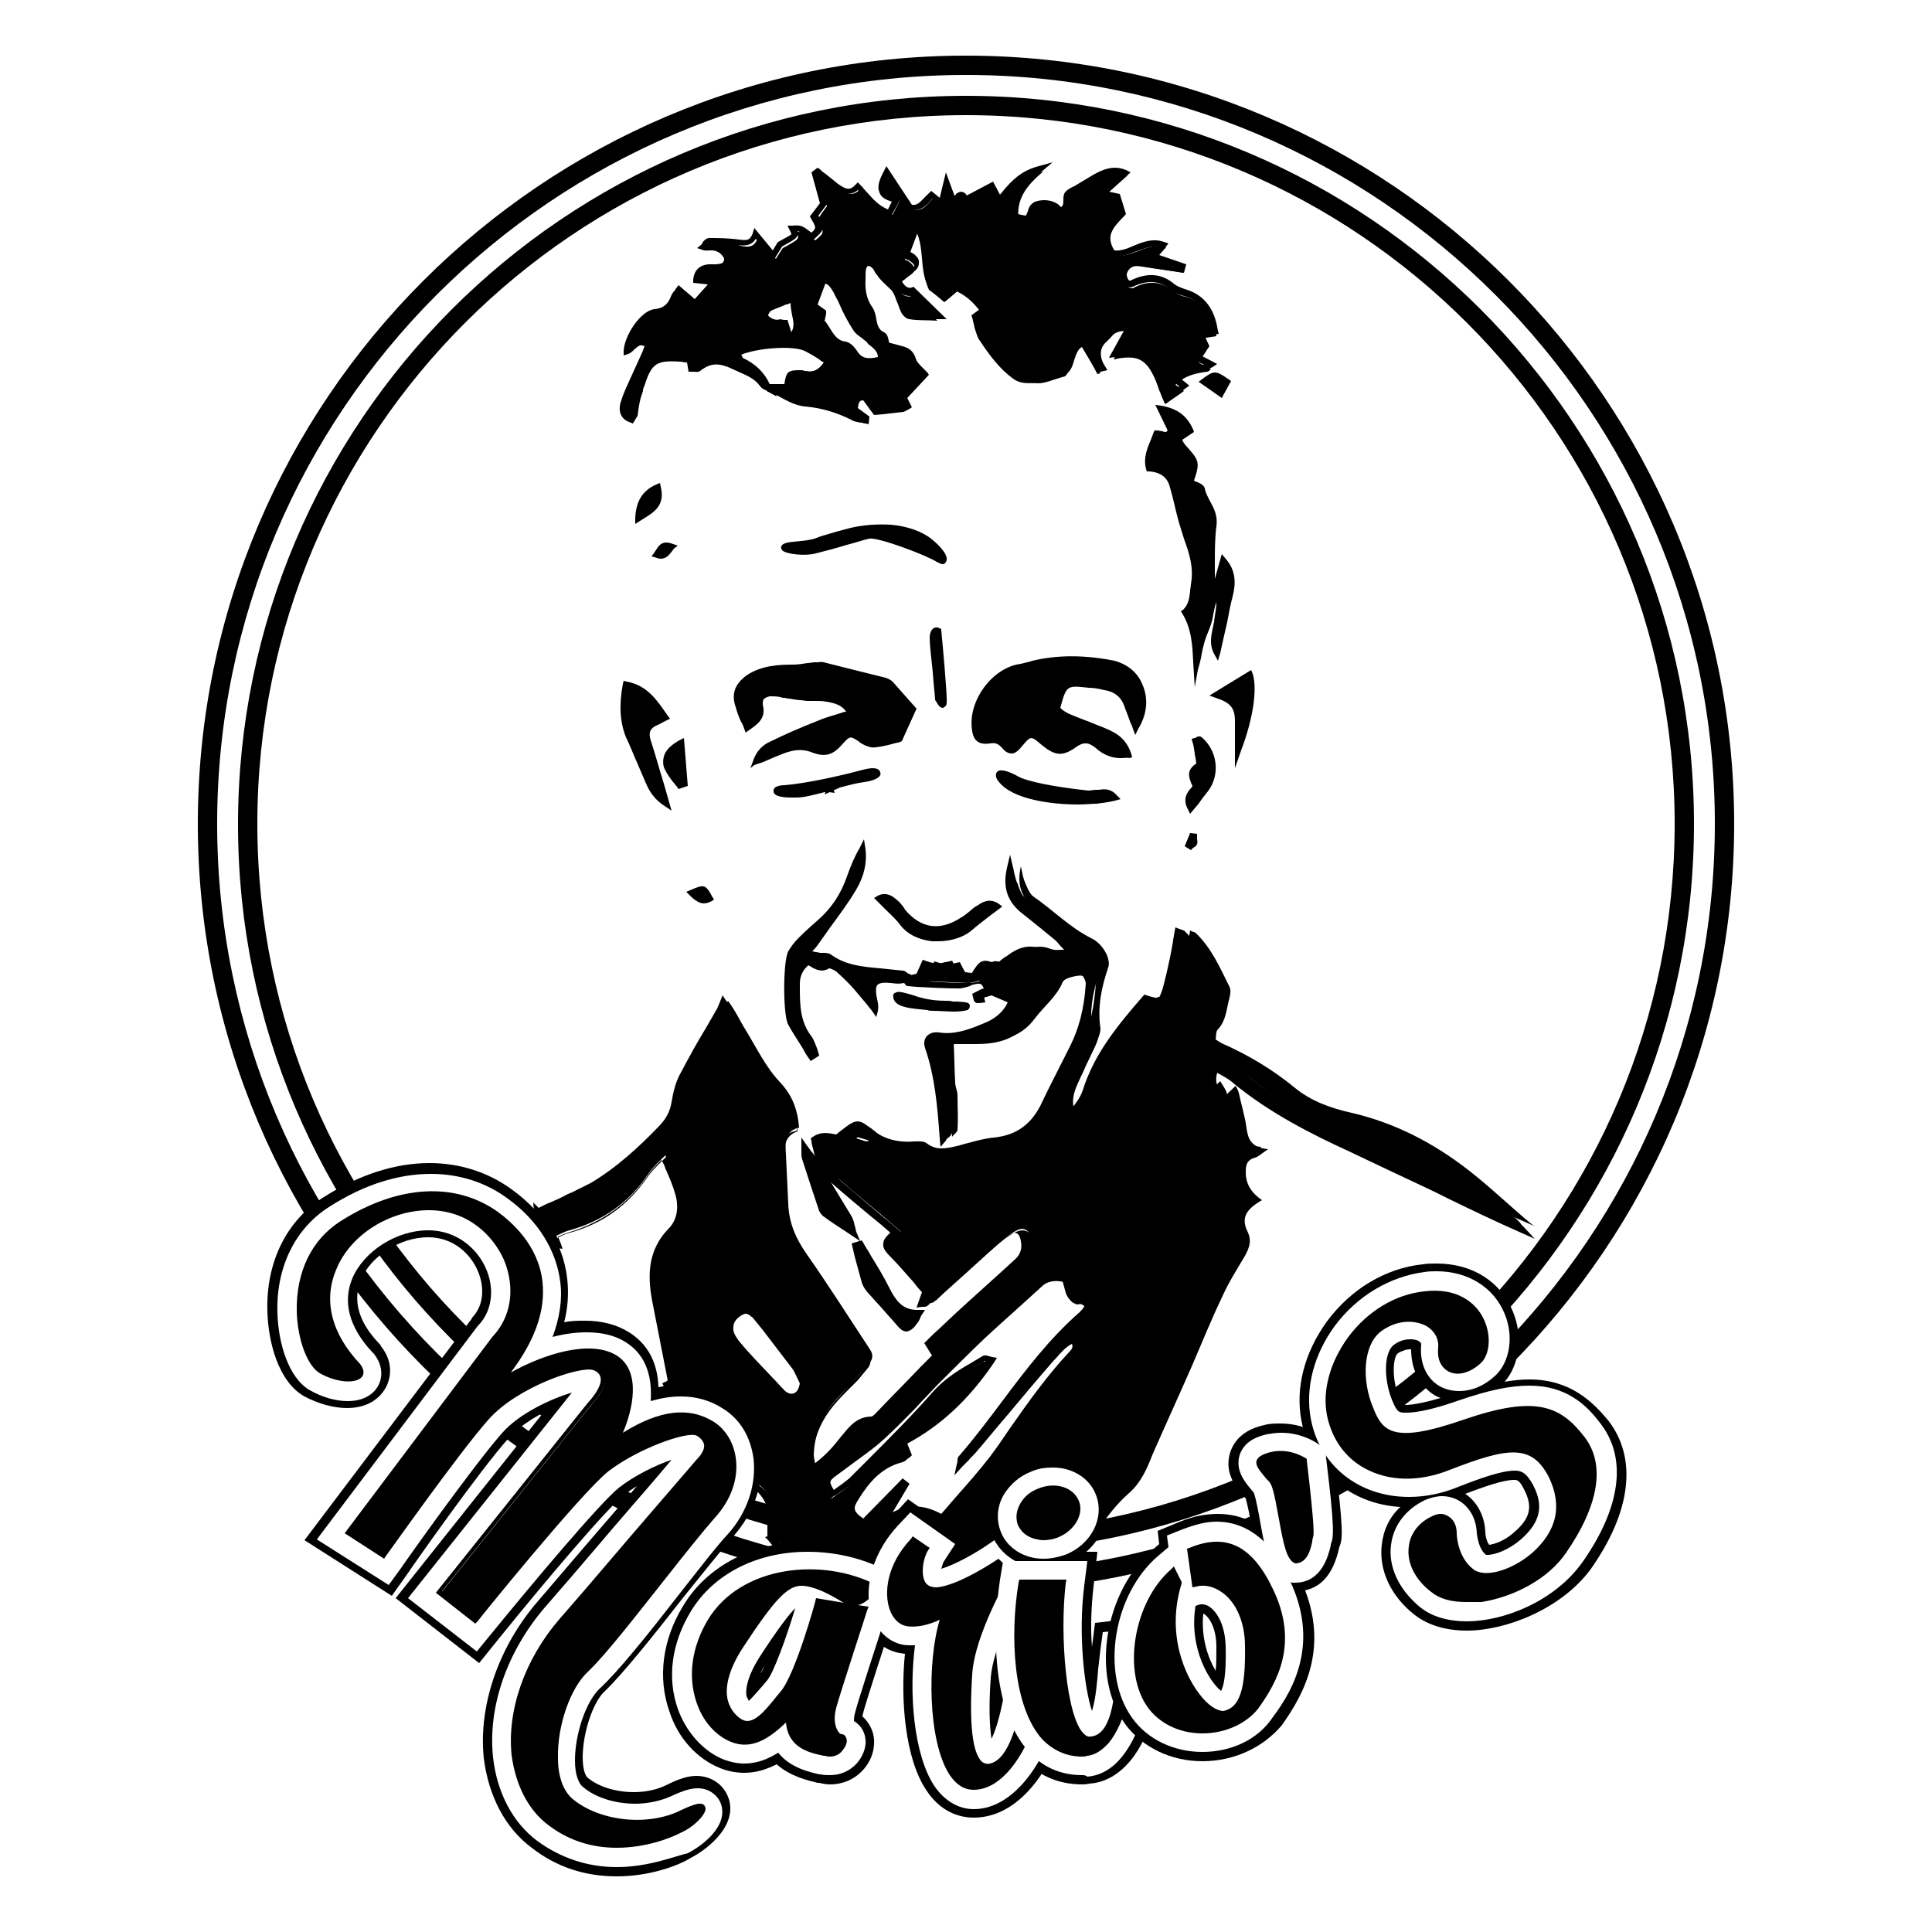
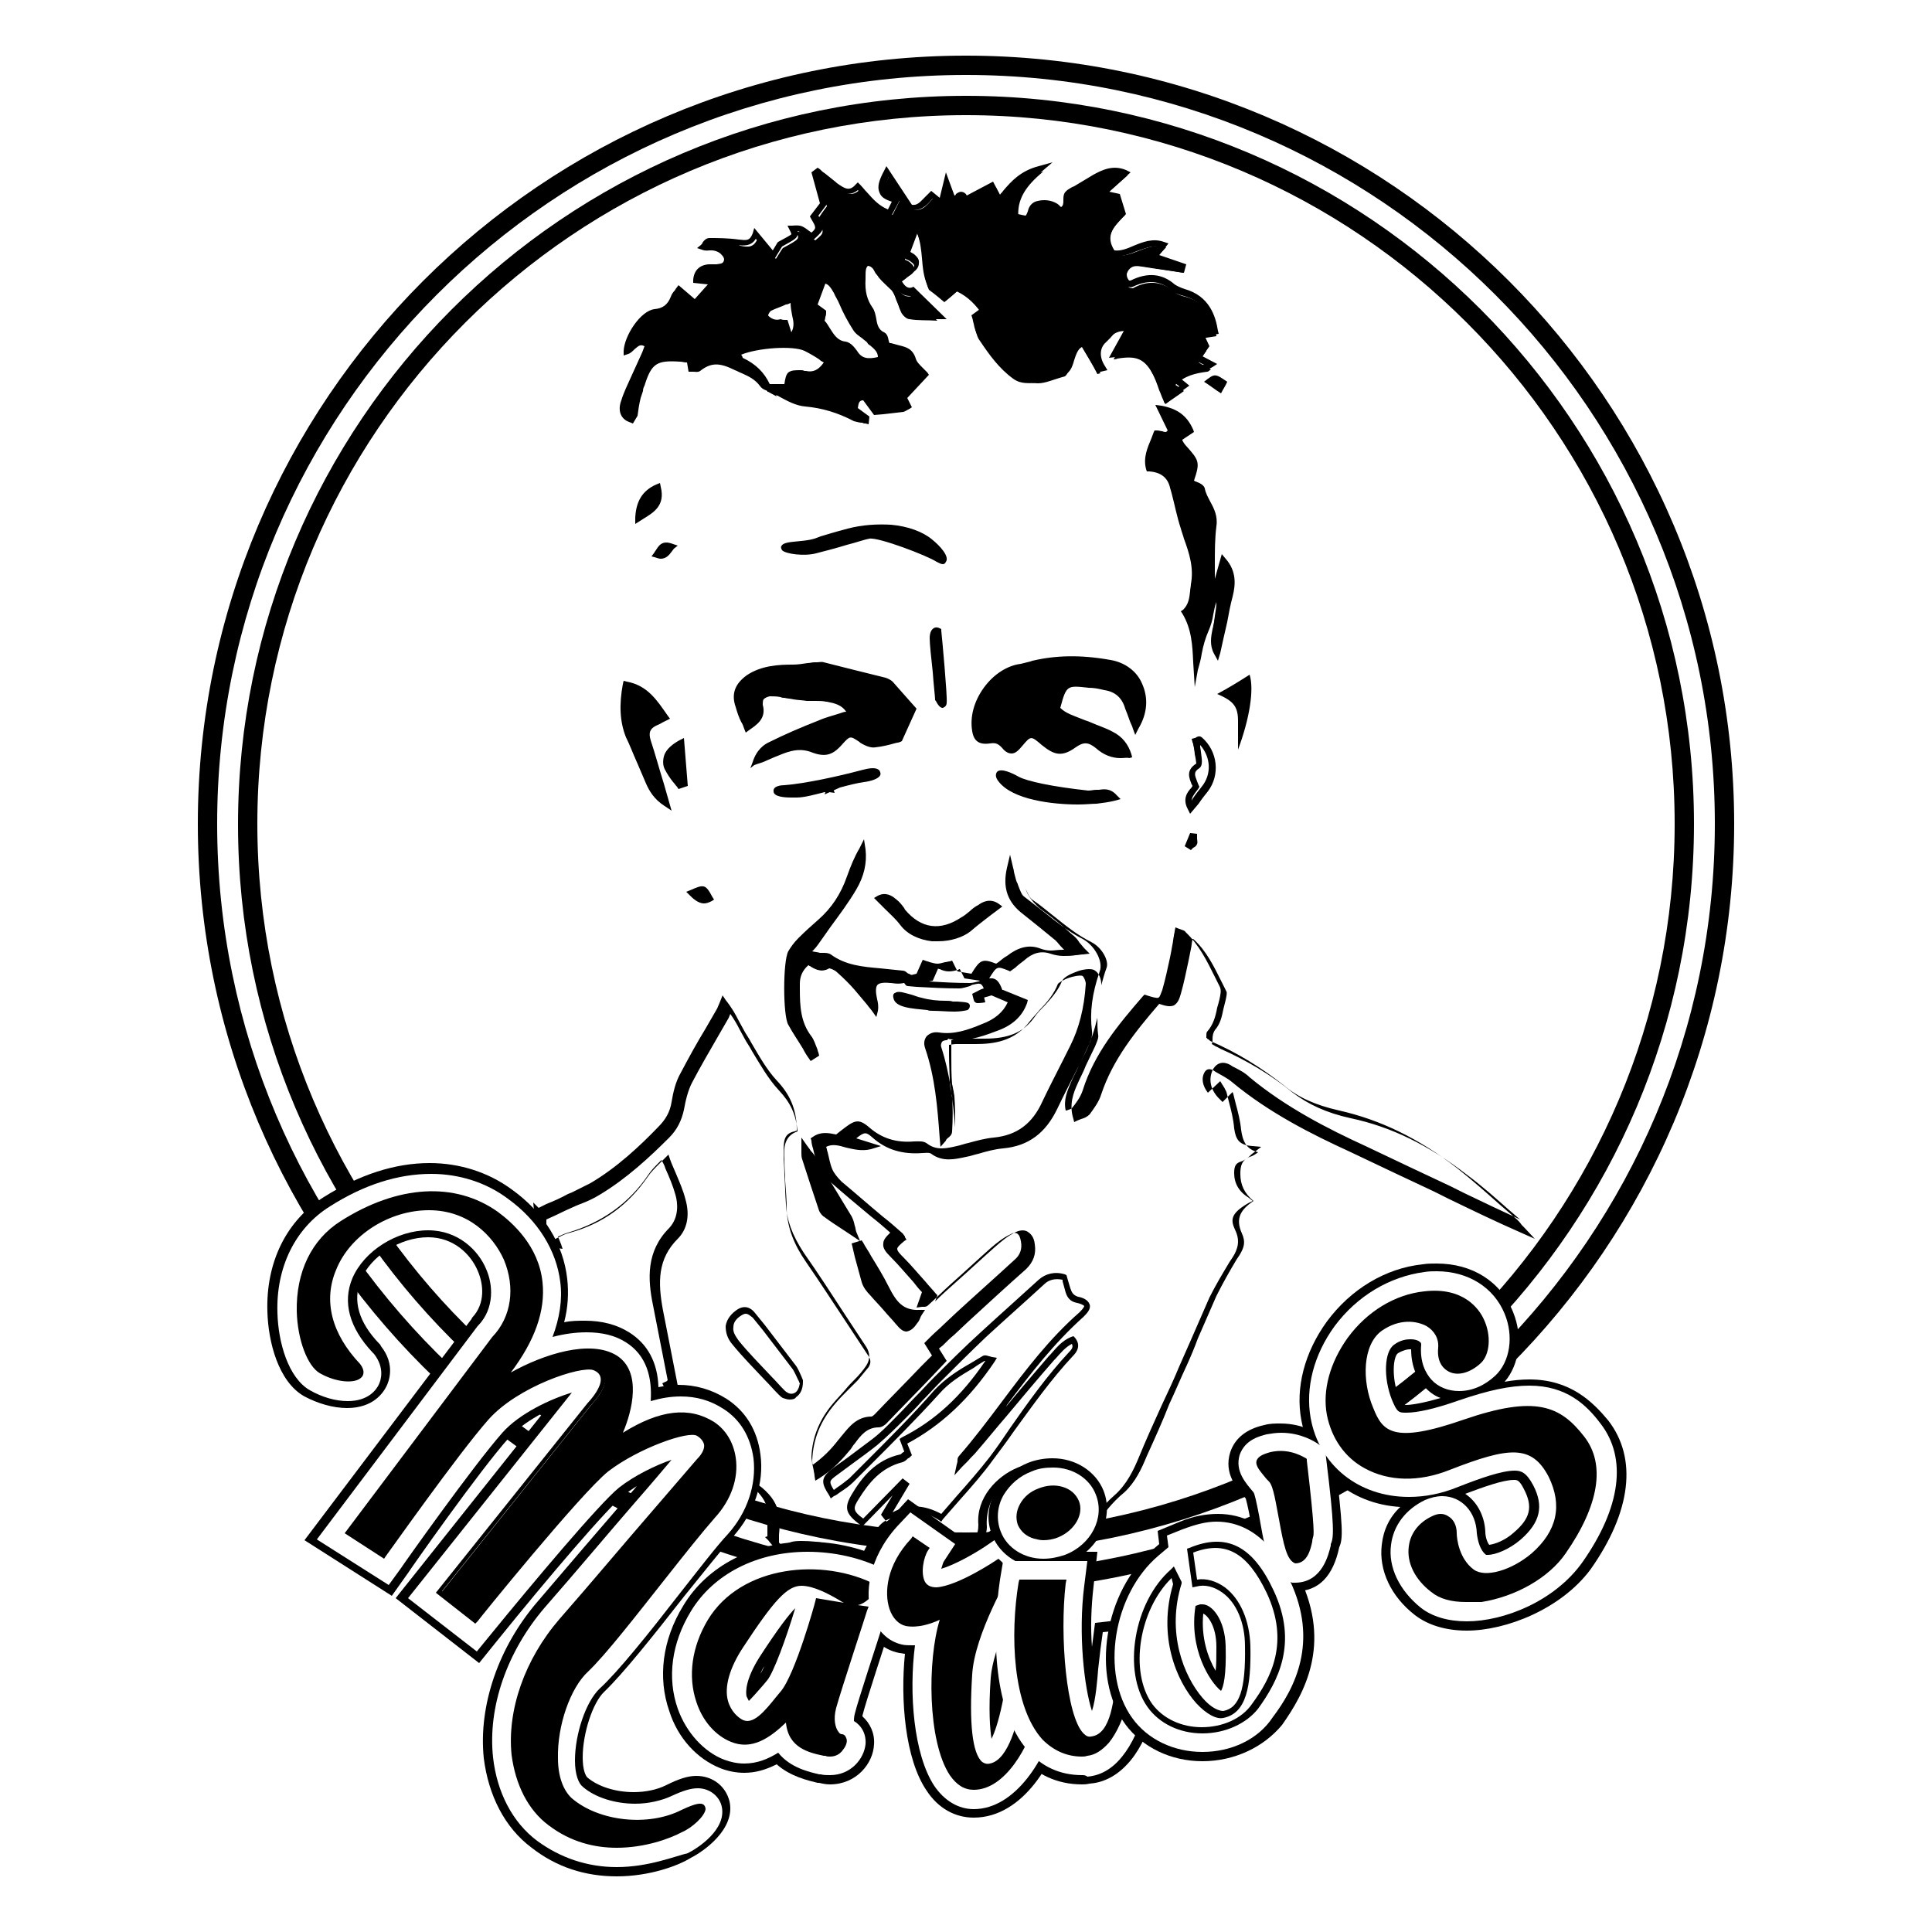
<svg xmlns="http://www.w3.org/2000/svg" id="Layer_1" x="0" y="0" version="1.1" viewBox="0 0 250 250" xml:space="preserve">
  <style>.st0{fill:#fff}</style>
  <path id="BG" d="M0 0h250v250H0z" class="st0" />
  <path d="M125 206c-54.8 0-99.4-44.6-99.4-99.4 0-54.8 44.6-99.4 99.4-99.4 54.8 0 99.4 44.6 99.4 99.4 0 54.8-44.6 99.4-99.4 99.4zm0-196.3c-53.4 0-96.9 43.5-96.9 96.9 0 53.4 43.5 96.9 96.9 96.9 53.4 0 96.9-43.5 96.9-96.9 0-53.4-43.5-96.9-96.9-96.9z" />
  <path d="M125 200.9c-52 0-94.2-42.3-94.2-94.2S73 12.4 125 12.4s94.2 42.3 94.2 94.2-42.2 94.3-94.2 94.3zm0-186c-50.6 0-91.7 41.1-91.7 91.7s41.1 91.7 91.7 91.7 91.7-41.1 91.7-91.7-41.1-91.7-91.7-91.7z" />
-   <path d="M197.7 158c-2.6-2.2-5-4.5-7.7-6.6-4.5-3.5-9.5-6.1-15.1-7.4-2.7-.6-5.2-1.5-7.3-3.2-2.9-2.4-6.1-4.3-9.5-5.8-.2-.1-.5-.3-.8-.5.1-.5 0-1 .3-1.3 1.1-1.2 1.1-2.7 1.5-4.1.1-.4.2-1 0-1.4-1.2-2.4-2.3-5-4.4-7-.1-.1-.4-.1-.7-.3-.1.7-.2 1.2-.3 1.8-.4 1.9-.7 3.9-1.3 5.8-.5 1.6-.7 1.5-2.6 1-3.2 3.6-6.2 7.3-7.7 12-.3.9-.9 1.7-1.5 2.4-.3.3-.9.4-1.5.6-.6-1.7 0-3.1.6-4.4.7-1.6 1.5-3.1 2.2-4.7.2-.6.5-1.2.5-1.8-.4-2.7.1-5.3 1-7.9.4-1.1-.7-3.1-2.2-3.8-2.8-1.4-5-3.7-7.5-5.4-.5-.4-.8-1.2-1.1-1.9-.2-.5-.3-1-.5-2-.6 2.6.2 4.2 1.9 5.5 1.4 1.1 2.8 2.2 4.2 3.4.5.4.9 1 1.7 1.8-1.2.1-1.9.2-2.6.2-.5 0-1.1-.1-1.6-.3-1.5-.5-2.7 0-3.8.9-.5.4-1.1.8-1.6 1.2-1.9-.7-1.9-.7-3.1 1.3-.7-.1-1.4-.2-2.3-.3-.2-.3-.4-.7-.7-1.3-.6.1-1.1.3-1.6.3s-1-.2-1.7-.4c-.3.6-.5 1.1-.7 1.7-.5.1-1.1.2-1.7.4l.2.4 6.6.3c.6 0 1.2-.3 1.8-.4 1.2-.3 1.5-.1 1.9 1.1-.9.3-1.4.7-1.9.9 1-.2 1.8-.4 2.3-.6.9.4 1.7.7 2.7 1.1-.7 1.8-2.1 2.8-3.7 3.4-1.8.7-3.7 1.4-5.8 1.1-1-.1-1.7.5-1.3 1.5 1.3 3.8 1.6 7.7 1.9 11.8.2-.3.7-.6.7-.9.1-1.5 0-3 0-4.5 0-.5-.3-1.1-.3-1.6-.1-1.7-.1-3.4-.2-5.3.3-.1.8-.2 1.3-.2.8 0 1.7.1 2.5.1 2.7 0 5-.6 6.7-2.9 1.2-1.6 2.8-2.8 3.6-4.7.3-.7 3.1-1.6 3.7-1.2.4.2.7.9.6 1.4-.2 2.8-.7 5.6-2 8.2-1.2 2.4-2.5 4.8-3.6 7.2-1.3 2.9-3.4 4.5-6.6 4.9-1.6.2-3.2.8-4.8 1.1-1.4.3-2.8.7-4.2-.3-.3-.2-.9-.2-1.4-.2-2.3.2-4.3-.3-6.1-1.9-1.2-1-1.5-.9-3.2.5.9.3 1.6.5 2.6.8-2.3.7-4.2-1.4-6.2-.1.3 1.2.5 2.3.9 3.3.3.7.8 1.3 1.4 1.8 2.6 2.3 5.3 4.4 7.9 6.7.1.1.1.2.2.3-1.4 1.1-1.4 1.6-.2 2.8 1.4 1.5 2.7 3.1 4.2 4.7-.2.4-.3.9-.5 1.5.2 0 .5 0 .6-.1 2.7-2.5 5.4-5 8.1-7.4.8-.7 1.7-1.4 2.7-1.9 1-.5 1.7.1 1.8 1.2.1 1.1-.1 2-1 2.8-3.1 2.8-6.2 5.7-9.3 8.5-.7.6-1.4 1.3-2.2 2 .3.5.6 1 1 1.6-2.5 2.6-5.1 5.2-7.6 7.8-.2.2-.5.4-.7.4-2.1-.1-2.9 1.6-4 2.9-1.1 1.3-2.2 2.6-4 3.7-.1-.8-.3-1.4-.3-1.9.1-2.7 1.1-5.1 2.9-7.1.9-1 1.9-2 2.8-3 .5-.6 1-1.1 1.5-1.7.5-.6.5-1.2 0-1.9-2.7-4.1-5.3-8.2-8.1-12.2-1.4-2-2.3-4-2.4-6.5-.1-2.1-.2-4.3-.3-6.4-.1-1.5-.2-3 1.7-3.5-.2-2.4-.9-4.2-2.5-5.9-1.8-1.9-3-4.4-4.4-6.7-.7-1.1-1.2-2.3-2.3-3.8-.2.4-.3.7-.5 1.1-1.6 2.8-3.2 5.5-4.7 8.3-.6 1.1-.9 2.5-1.1 3.7-.3 1.4-.8 2.4-1.8 3.4-2.7 2.7-5.6 5.4-8.9 7.4-.9.6-2 1-3 1.5-1.3.6-2.6 1.2-4.1 1.9l-.1-.1v1.7c.6.9 1.1 1.8 1.6 2.8.3 0 .7 0 1 .1-.2-.5-.4-.9-.6-1.4.7-.3 1.2-.6 1.7-.7 4.3-1.2 7.7-3.6 10.2-7.3.6-.9 1.4-1.6 2.2-2.4.7 1.9 1.5 3.5 2 5.2.5 1.6.4 3.4-.9 4.7-2.8 2.8-2.7 6.1-2 9.6.6 3.3 1.3 6.6 2 9.9-.2.2-.4.3-.6.4.2.4.4.7.6 1.1.5 0 1.1-.1 1.6-.1 5.7 0 9.7 5.1 8.5 10.7-.1.3-.1.5-.2.8.3.2.6.5.9.7.1-.1.1-.3.2-.4 1.2 1 1.9 2 2 3.3.1 1.1 0 2.3 0 3.5.3.4.6.7.9 1.1 3.3-.6 6.6-.2 10 1.2.5.2 1 .4 1.5.5h.4c.6-1.1 1.3-2.3 2-3.5 1-1.8 2.3-2.5 4-2.2 1.8.3 2.7 1.5 3.3 3.1 0 .1.1.3.1.4.5 2.1 1.1 2.4 3 1.3.9-.5 1.8-1.2 2.6-2 .3-.3.5-1 .4-1.5-.3-3.8 2.6-6.7 5.4-7.8 2.3-.9 5.6.2 7.2 2.4 1.5 2 1.5 4.2 0 6.3.4-.1.8-.2 1.1-.3 1.2-1.7 2.4-3.3 4-4.7 1.5-1.3 2.3-3.1 3-4.9 1.7-3.9 3.5-7.8 5.2-11.7 1.3-3 2.5-6 3.9-8.9.8-1.8 1.9-3.5 2.9-5.2.6-1.1.9-2 .3-3.2-.8-1.7-.2-2.8 1.9-4-1.3-.9-2.1-2-2.1-3.6 0-.9.1-1.6 1.2-1.9.4-.1.8-.5 1.7-1.1-2.2-.2-2.6-1.3-2.8-2.7-.2-1.6-.7-3.1-1-4.6-.1-.3-.2-.5-.4-.9-.5.5-1 .9-1.4 1.4-1.2-1.1-1.4-2.4-.8-3.5.4-.7 1-.7 1.6-.4.9.4 1.7.9 2.5 1.5 4.5 3.8 9.7 6.5 15.1 9 3.7 1.7 7.4 3.5 11 5.2 3.7 1.8 7.3 3.5 11.2 5.2-.8-.3-1-.6-1.4-.9zm-96.1 22.5c-.2-.1-.3-.2-.5-.4-2-2.1-4-4.2-5.9-6.4-1.2-1.5-.9-2.8.4-3.8.7-.6 1.4-.5 2 .2 1.7 2.2 3.5 4.4 5.2 6.7.5.6.7 1.5 1 1.9-.1 1.6-1.2 2.3-2.2 1.8zm38.2-10.4c-6.1 5.4-10.3 12.4-15.6 18.5-.1.1-.1.2-.2.9l1.9-1.9c3.4-3.9 6.7-7.9 10.1-11.8.8-.9 1.6-1.9 2.8-2.4.6.8.2 1.4-.3 1.9-3.9 4.1-6.9 8.9-10.2 13.5-1.9 2.7-4.3 5-6.5 7.7-2.4-1.5-4.7-1.5-6.9.1l-.3-.3 2.4-4c-.1-.1-.2-.1-.3-.2-1.7 1.7-3.4 3.5-5.1 5.2-1.7-1.3-1.9-1.9-1-3.3 1.4-2.4 3.2-4.4 6-5 .3-.1.5-.4.8-.6-.2-.5-.3-.9-.6-1.5 4.8-2.4 8.3-6 11.3-10.5-.5-.1-.8-.3-.9-.2-2.1 1.3-4.4 2.4-6.1 4.4-3.5 4-7.3 7.7-11.1 11.5-.7.7-1.6 1.2-2.4 1.8-1-1.5-1-1.9 0-2.6 1.8-1.4 3.7-2.7 5.5-4.1 1.2-1 2.3-2.1 3.4-3.2 1.5-1.6 3-3.2 4.6-4.8 2-2 4-4 6.1-5.9 2.5-2.3 5-4.5 7.5-6.8.8-.7 1.8-.9 3-.6.1.5.2 1 .4 1.5.2.7.5 1.2 1.3 1.4 1.4-.3 1.5.3.4 1.3z" />
  <path d="M112.3 202.3h-.2l-.4-.1c-.4-.1-.8-.3-1.2-.4-3.3-1.4-6.6-1.8-9.8-1.2h-.2l-.2-.2c-.3-.4-.6-.7-.9-1.1l-.4-.4.3-.1v-.9-2.4c-.1-1-.6-1.8-1.5-2.7l-.2.5-.4-.4c-.3-.3-.5-.5-.8-.7l-.2-.2.2-.6c0-.2.1-.3.1-.5.6-2.6 0-5.1-1.6-7.1-1.6-1.9-3.9-3.1-6.5-3.1-.5 0-1.1 0-1.6.1h-.3l-.1-.3c-.2-.4-.4-.7-.5-1.1l-.2-.4.4-.2c.1 0 .2-.1.3-.2l-1.9-9.7c-.7-3.4-.9-7 2.1-10 1.3-1.4 1.1-3.3.8-4.3-.3-1.1-.8-2.3-1.3-3.4-.1-.4-.3-.7-.5-1.1l-.3.3c-.5.5-1 1-1.4 1.6-2.5 3.7-6 6.2-10.4 7.5-.3.1-.6.2-1 .4-.1 0-.2.1-.3.1.1.3.3.7.4 1l.2.6-.7-.1c-.3 0-.7 0-1-.1h-.3l-.1-.2c-.4-1-.9-1.9-1.5-2.7l-.1-.1v-.1-1.6l-.1-1.1.7.7 1-.5c1-.4 1.9-.8 2.8-1.3l.5-.2 2.4-1.2c3.4-2 6.4-4.8 8.8-7.3.9-.9 1.5-1.9 1.7-3.2.2-1.2.5-2.6 1.2-3.8 1-1.9 2.1-3.9 3.2-5.7.5-.9 1-1.7 1.5-2.6.1-.2.2-.5.3-.7l.4-1 .4.6c.8 1 1.3 1.9 1.7 2.7.2.4.4.7.6 1.1.3.6.7 1.1 1 1.7 1 1.7 2 3.5 3.3 4.9 1.7 1.8 2.5 3.6 2.6 6.1v.4l-.3.1c-1.4.3-1.4 1.3-1.4 2.8v.2c0 .9.1 1.7.1 2.6.1 1.3.1 2.5.2 3.8.1 2.1.8 4 2.3 6.3 1.9 2.7 3.7 5.5 5.4 8.1.9 1.4 1.8 2.7 2.7 4.1.5.8.5 1.6 0 2.4-.4.6-.9 1.2-1.5 1.8-.4.4-.8.8-1.2 1.3-.5.6-1.1 1.2-1.6 1.8-1.7 2-2.7 4.3-2.8 6.9 0 .3.1.6.1 1v.1c1.4-1 2.4-2 3.4-3.3.2-.2.3-.4.5-.6.9-1.1 1.9-2.4 3.8-2.4 0 0 .2-.1.4-.3 2-2.1 4-4.1 6-6.2l1.4-1.4-1-1.6.9-.9c.5-.5 1-.9 1.5-1.4l1.7-1.6c2.5-2.3 5.1-4.6 7.6-6.9.7-.6 1-1.4.8-2.4-.1-.5-.2-.8-.5-1-.2-.1-.5-.1-.8.1-.9.4-1.8 1.1-2.6 1.8-1.7 1.5-3.4 3.1-5.1 4.6-1 .9-2 1.9-3 2.8-.2.2-.4.2-.6.2h-.2l-.7.1.7-2c-.4-.4-.8-.9-1.1-1.3-1-1.1-1.9-2.2-2.9-3.2-.7-.7-1.1-1.2-1-1.8 0-.5.4-.9.9-1.4-.8-.7-1.6-1.4-2.5-2.1-1.8-1.5-3.6-3-5.3-4.5-.5-.4-1.1-1.1-1.5-1.9-.3-.8-.5-1.5-.7-2.4-.1-.3-.2-.7-.2-1l-.1-.3.3-.2c1-.7 2-.5 3-.3l.5-.4c1.8-1.4 2.3-1.8 3.8-.5 1.6 1.4 3.5 2 5.8 1.8.6 0 1.2-.1 1.7.3 1.2.9 2.5.6 3.8.3.5-.1 1-.3 1.5-.4 1.1-.3 2.2-.6 3.3-.7 3-.3 5-1.8 6.3-4.7.9-1.9 1.9-3.8 2.8-5.6l.8-1.6c1.1-2.2 1.8-4.8 2-8 0-.3-.2-.8-.4-1-.1-.1-.7-.1-1.7.2-.9.3-1.4.7-1.5.8-.5 1.3-1.4 2.4-2.3 3.3-.4.5-.9 1-1.3 1.5-2 2.7-4.8 3-7.1 3h-2.5c-.3 0-.7.1-.9.1v1.3c0 1.3.1 2.5.1 3.7 0 .2.1.5.1.7.1.3.1.6.2.9.1 1.4.1 3 0 4.6 0 .4-.3.7-.6.9-.1.1-.2.2-.2.3l-.7.8-.1-1.1c-.3-4.1-.6-7.9-1.9-11.7-.2-.6-.1-1.1.2-1.5.4-.4.9-.6 1.6-.5 1.9.3 3.7-.3 5.6-1.1 1.6-.6 2.7-1.5 3.3-2.8l-2.1-.9c-.6.2-1.4.4-2.3.6l-.2-.8.6-.3c.2-.1.5-.3.9-.4-.3-.7-.5-.7-1.3-.5-.2 0-.3.1-.5.2-.4.1-.9.3-1.4.3-1.8 0-3.7-.1-5.5-.2l-1.1-.1c-.3 0-.4-.3-.5-.4 0-.1-.1-.1-.1-.2l-.3-.5 2-.5.8-1.8.3.1c.2.1.4.1.6.2.4.1.7.2 1 .2.3 0 .6-.1 1-.2.2 0 .4-.1.6-.1l.3-.1.7 1.4 1.8.3c1.1-1.8 1.4-2 3.2-1.3l.3-.2c.4-.3.7-.6 1.1-.8 1.4-1.1 2.8-1.5 4.2-1 .5.2 1 .3 1.5.3.4 0 .9-.1 1.5-.1h.2l-.2-.2c-.4-.4-.6-.7-.9-1-1.2-1-2.7-2.2-4.2-3.4-2-1.5-2.7-3.4-2.1-6l.4-1.7.4 1.7c.1.3.1.6.2.9.1.4.2.8.3 1 .1.1.1.3.2.5.2.5.4 1.1.7 1.3l2.7 2.1c1.5 1.2 3 2.4 4.7 3.3 1.7.8 2.9 3 2.4 4.3-1 2.9-1.3 5.3-1 7.7.1.7-.2 1.4-.5 2-.4.9-.8 1.7-1.2 2.5-.3.7-.7 1.4-1 2.1-.5 1.2-1 2.3-.7 3.7h.1c.3-.1.6-.2.7-.3.5-.6 1.1-1.4 1.4-2.3 1.5-4.8 4.6-8.5 7.8-12.2l.2-.2.3.1c.6.2 1.3.4 1.5.3.2-.1.3-.5.5-1 .4-1.4.7-2.8 1-4.2.1-.5.2-1 .3-1.6.1-.4.1-.8.2-1.2 0-.2.1-.4.1-.6l.1-.5.5.2c.1 0 .2.1.3.1.2.1.4.1.5.3 1.8 1.7 2.8 3.8 3.8 5.8l.6 1.2c.3.5.1 1.2 0 1.7-.1.4-.2.8-.3 1.1-.2 1.1-.5 2.2-1.3 3.1-.1.1-.1.4-.1.6v.2s.1 0 .1.1c.2.1.3.2.4.3 3.5 1.5 6.7 3.5 9.6 5.8 1.8 1.5 4 2.5 7.1 3.2 5.3 1.2 10.3 3.6 15.3 7.5 1.9 1.5 3.7 3.1 5.5 4.7.7.6 1.5 1.3 2.2 1.9.2.2.4.4.6.7l.3.3 1.4 1.5-1.8-.8c-3.2-1.4-6.3-2.9-9.4-4.4l-1.8-.9c-3-1.4-7-3.3-11-5.2-4.8-2.2-10.4-5-15.2-9-.6-.5-1.4-.9-2.1-1.3l-.3-.2c-.6-.3-.9-.1-1.1.2-.5.8-.3 1.8.4 2.7l1.6-1.5.3.5c.1.1.1.2.2.3l.3.6.3 1.2c.3 1.1.6 2.3.7 3.5.2 1.4.6 2.2 2.4 2.3l1.1.1-.9.7c-.3.2-.5.4-.7.6-.4.3-.7.5-1 .6-.7.2-.9.6-.9 1.5 0 1.3.6 2.4 1.9 3.2l.5.4-.6.3c-2.2 1.3-2.3 2.1-1.7 3.4.7 1.4.4 2.5-.3 3.6l-.4.6c-.9 1.5-1.8 3-2.6 4.6-.8 1.8-1.6 3.7-2.4 5.5-.5 1.1-1 2.3-1.5 3.4-.7 1.7-1.5 3.4-2.3 5.1-1 2.2-2 4.4-2.9 6.6-.7 1.7-1.6 3.6-3.2 5-1.5 1.3-2.6 2.8-3.9 4.6l-.1.1h-.2c-.4.1-.7.2-1.1.3l-1.2.4.7-1c1.4-1.9 1.4-3.9 0-5.8-1.5-2-4.6-3.1-6.7-2.2-2.7 1.1-5.4 3.9-5.1 7.4 0 .6-.1 1.4-.6 1.8-.9.8-1.8 1.5-2.7 2.1-.8.5-1.6.8-2.3.5-.7-.3-1-1-1.3-2.1v-.2c0-.1 0-.1-.1-.2-.6-1.7-1.5-2.6-2.9-2.8-1.5-.2-2.7.4-3.6 2-.5.8-1 1.7-1.4 2.5l-.7 1.2h-.4c1.9.2 1.8.2 1.7.2zm-8.6-2.9c2.4 0 4.8.5 7.2 1.5.4.2.8.3 1.2.4l.3.1.5-.8c.5-.8.9-1.6 1.4-2.5.6-1.1 1.3-1.8 2.2-2.2-.5.2-1 .5-1.5.8l-.3.2-.7-.9 1.5-2.5-3.9 4-.3-.2c-1.9-1.4-2.1-2.2-1.1-3.9 1.3-2.2 3.1-4.5 6.3-5.2.1 0 .2-.2.4-.3 0 0 .1 0 .1-.1l-.6-1.6.3-.2c4.2-2.1 7.7-5.3 10.8-9.9h-.1c-.5.3-1 .6-1.4.9-1.7 1-3.2 1.9-4.5 3.4-2.9 3.2-6 6.3-9 9.3l-2.1 2.1c-.5.5-1.1.9-1.7 1.3-.3.2-.5.4-.8.5l-.4.3-.2-.4c-1-1.5-1.1-2.2.1-3.2.7-.6 1.5-1.1 2.3-1.7 1.1-.8 2.1-1.6 3.2-2.4 1.3-1 2.4-2.2 3.4-3.2.8-.8 1.5-1.6 2.2-2.3.8-.8 1.5-1.6 2.3-2.4 1.8-1.8 3.9-3.9 6.1-5.9 2.5-2.3 5.1-4.6 7.5-6.8.9-.8 2.1-1.1 3.4-.7l.2.1.2.7c.1.3.2.7.3 1 .2.6.4.9 1 1.1.6.1 1.3.4 1.5 1 .2.6-.4 1.2-.8 1.6-3.8 3.4-6.9 7.4-9.9 11.4 0 .1-.1.1-.1.2 1.8-2.2 3.7-4.4 5.5-6.5l.2-.2c.8-.9 1.5-1.8 2.7-2.3l.3-.1.2.2c.9 1.1.1 2-.3 2.4-2.8 3-5.2 6.4-7.6 9.7-.9 1.3-1.8 2.5-2.7 3.7-1.3 1.8-2.8 3.5-4.4 5.3l-2.1 2.4-.2.3-.3-.2c-.9-.6-1.9-.9-2.8-1h.1c1.7.3 2.9 1.4 3.6 3.4 0 .1.1.2.1.3v.1c.2.9.5 1.4.8 1.6.3.1.8 0 1.6-.5.9-.5 1.7-1.1 2.5-1.9.2-.2.3-.7.3-1.1-.3-3.9 2.7-7 5.6-8.3 2.4-1 5.9.2 7.7 2.5 1.4 1.9 1.6 3.9.6 5.8 1.1-1.6 2.3-3.2 3.9-4.5 1.4-1.3 2.2-3 2.9-4.7 1-2.2 2-4.4 2.9-6.7.8-1.7 1.5-3.4 2.3-5.1.5-1.1 1-2.3 1.4-3.4.8-1.8 1.6-3.7 2.4-5.5.8-1.6 1.7-3.2 2.6-4.7l.4-.6c.6-1 .8-1.7.3-2.8-.9-2-.1-3.1 1.5-4.2-1.2-1-1.7-2.1-1.7-3.5 0-.9.1-1.9 1.5-2.3.2-.1.4-.2.8-.5-1.6-.4-2-1.5-2.2-2.9-.1-1.1-.4-2.3-.7-3.4l-.3-1.2c0-.1-.1-.2-.1-.3l-1.3 1.3-.3-.3c-1.3-1.2-1.6-2.7-.9-4 .5-.8 1.3-1 2.2-.5l.3.2c.8.4 1.6.8 2.2 1.4 4.7 3.9 10.2 6.7 15 8.9 4 1.9 8 3.8 11 5.2l1.8.9c2.3 1.1 4.8 2.3 7.2 3.4-.5-.4-.9-.8-1.4-1.2-1.8-1.6-3.6-3.2-5.5-4.6-4.9-3.8-9.8-6.2-15-7.3-3.2-.7-5.5-1.8-7.5-3.3-2.8-2.3-6-4.2-9.4-5.7-.2-.1-.3-.2-.6-.3-.1-.1-.2-.1-.3-.2l-.2-.1.1-.3v-.4c0-.4.1-.8.3-1.1.7-.8.9-1.7 1.1-2.7l.3-1.2c.1-.5.2-.9.1-1.1l-.6-1.2c-1-2-2-4.1-3.7-5.6h-.1v.1c-.1.4-.1.8-.2 1.2l-.3 1.5c-.3 1.4-.6 2.9-1 4.3-.2.7-.4 1.2-.9 1.5-.5.2-1 .1-1.9-.2-3.1 3.6-6 7.2-7.5 11.7-.3 1-1 1.9-1.5 2.6-.3.3-.7.5-1.1.6-.2.1-.3.1-.5.2l-.4.2-.1-.4c-.6-1.9 0-3.4.6-4.7.3-.7.7-1.4 1-2.2.4-.8.8-1.7 1.2-2.5.2-.5.5-1.1.4-1.5-.1-.7-.1-1.5-.1-2.2-.4 1.7-.9 3.2-1.6 4.6l-.8 1.6c-.9 1.8-1.9 3.7-2.8 5.6-1.5 3.1-3.7 4.8-7 5.1-1.1.1-2.2.4-3.2.7-.5.1-1 .3-1.6.4-1.4.3-3 .7-4.5-.4-.2-.2-.9-.1-1.1-.1-2.6.2-4.7-.4-6.5-2-.8-.7-1-.8-2.1.1l3.2 1-1.3.4c-1.2.3-2.3 0-3.2-.2-1-.3-1.8-.5-2.6-.1.1.2.1.5.2.7.2.8.3 1.5.6 2.2.2.5.7 1.1 1.2 1.6 1.8 1.5 3.5 3 5.3 4.5.9.7 1.7 1.4 2.6 2.2.1.1.2.3.3.4v.1l.2.3-.3.2c-.6.5-.9.8-.9 1 0 .3.4.7.8 1.1 1 1 1.9 2.1 2.9 3.2.4.5.9 1 1.3 1.5l.2.2-.3.8c.8-.8 1.7-1.6 2.6-2.4 1.7-1.5 3.4-3.1 5.1-4.6.8-.7 1.7-1.5 2.8-2 .7-.3 1.2-.2 1.5 0 .3.2.8.6.9 1.6.2 1.3-.2 2.3-1.1 3.2-2.6 2.3-5.1 4.6-7.6 6.9l-1.7 1.6c-.5.4-1 .9-1.5 1.4l-.5.4 1 1.6-1.8 1.9c-2 2.1-4 4.1-6 6.2-.2.2-.6.5-1 .5-1.5 0-2.3 1-3.1 2.1-.2.2-.3.4-.5.7-1 1.2-2.2 2.6-4.1 3.8l-.5.3-.1-.6c0-.3-.1-.5-.1-.7-.1-.5-.2-.8-.2-1.3.1-2.8 1.1-5.2 3-7.4.5-.6 1.1-1.2 1.7-1.8l1.2-1.2c.5-.6 1-1.2 1.4-1.7.3-.5.3-.9 0-1.4-.9-1.4-1.8-2.7-2.7-4.1-1.8-2.7-3.6-5.5-5.4-8.1-1.6-2.3-2.4-4.5-2.5-6.7 0-1.3-.1-2.5-.2-3.8 0-.9-.1-1.8-.1-2.6v-.2c-.1-1.3-.1-3 1.7-3.6-.2-2.2-.9-3.7-2.4-5.3-1.4-1.5-2.4-3.3-3.5-5.1-.3-.6-.7-1.1-1-1.7-.2-.4-.4-.7-.6-1.1-.3-.6-.7-1.3-1.2-2-.1.2-.1.3-.2.5-.5.9-1 1.7-1.5 2.6-1.1 1.9-2.2 3.8-3.2 5.7-.6 1.1-.9 2.5-1.1 3.6-.3 1.4-.9 2.6-1.9 3.6-2.5 2.5-5.5 5.3-9 7.4-.8.5-1.7.9-2.5 1.2l-.5.2c-.9.4-1.8.8-2.8 1.3l-1.1.5v1.2c.5.8 1 1.6 1.4 2.5h.1c-.1-.3-.2-.5-.3-.7l-.2-.4.4-.2.6-.3c.4-.2.7-.3 1.1-.4 4.3-1.2 7.5-3.6 10-7.2.4-.6 1-1.2 1.5-1.7l.7-.7.5-.5.2.6c.2.6.5 1.2.7 1.7.5 1.2 1 2.3 1.3 3.5.6 2.1.2 3.9-1 5.1-2.6 2.6-2.6 5.6-1.9 9.3l2 10.2-.2.2c-.1.1-.2.1-.3.2.1.2.2.3.2.5h1.4c2.8 0 5.4 1.3 7.2 3.4 1.7 2.2 2.4 5 1.8 7.8 0 .2-.1.4-.1.5.1.1.2.1.2.2l.2-.4.4.3c1.3 1.1 2 2.2 2.2 3.6.1.8.1 1.6 0 2.5v1c.2.2.4.5.6.7.4-.8 1.3-.9 2.3-.9zm13.7-12.6l.6 1.5-.2.2c-.1.1-.2.2-.3.2-.2.2-.4.4-.7.5-2.8.7-4.4 2.7-5.7 4.8-.7 1.1-.8 1.5.6 2.5l5.1-5.2.9.7-2.2 3.7c2-1.1 4.1-1 6.3.2.6-.7 1.3-1.5 1.9-2.2 1.6-1.8 3-3.4 4.4-5.2.9-1.2 1.8-2.5 2.6-3.7 2.3-3.3 4.8-6.8 7.6-9.8.4-.4.6-.7.4-1.1-.8.4-1.4 1.1-2.1 1.9l-.2.2c-2.1 2.4-4.2 4.9-6.2 7.3-1.3 1.5-2.5 3-3.8 4.5-.3.4-.7.7-1.1 1.2l-.8.8-1 1.1.3-1.4c.1-.3.1-.4.1-.6 0-.2.1-.4.2-.5 2-2.3 3.8-4.7 5.6-7.1 3-4 6.1-8.1 10-11.5.6-.6.6-.8.6-.8s-.1-.2-.9-.4c-1.1-.2-1.4-.9-1.6-1.7-.1-.4-.2-.7-.3-1.1v-.2c-1-.2-1.8 0-2.4.6-2.5 2.3-5 4.5-7.5 6.8-2.1 2-4.2 4.1-6 5.9-.8.8-1.5 1.6-2.3 2.4-.7.8-1.5 1.6-2.3 2.4-1 1-2.2 2.2-3.5 3.3-1 .8-2.1 1.6-3.2 2.4-.8.6-1.5 1.1-2.3 1.7-.6.5-.8.6-.1 1.7.1-.1.3-.2.4-.3.6-.4 1.1-.8 1.6-1.2l2.1-2.1c3-3 6.1-6.1 8.9-9.3 1.4-1.5 3.1-2.6 4.7-3.5l1.5-.9c.3-.2.6-.1.9 0 .1 0 .3.1.4.1l.6.1-.3.5c-3.3 4.9-7 8.3-11.3 10.6zm5.1-52.2c-.3 0-.5.1-.6.2-.1.2-.2.4-.1.7 1.1 3.4 1.5 6.8 1.8 10.4 0-1.4 0-2.8-.1-4 0-.2-.1-.5-.1-.7-.1-.3-.1-.6-.2-.9-.1-1.2-.1-2.4-.1-3.7v-2l.3-.1c-.2 0-.5 0-.7-.1-.1.2-.2.2-.2.2zm3.3-.2h1.6c3.1 0 5-.8 6.4-2.7.4-.6.9-1.1 1.4-1.6.9-1 1.7-1.9 2.2-3.1.3-.7 1.5-1.1 2-1.3.5-.2 1.8-.5 2.3-.1.5.3.8 1.1.8 1.7v.2c.2-.7.4-1.5.7-2.3.3-.9-.6-2.6-2-3.3-1.8-.9-3.4-2.2-4.9-3.4-.9-.7-1.7-1.4-2.6-2-.5-.3-.7-.9-1-1.5.3.9.9 1.7 1.8 2.5 1.5 1.1 3 2.3 4.2 3.4.4.3.7.6 1 1.1.2.2.4.5.7.8l.6.6-.8.1c-.4 0-.7.1-1 .1-.6.1-1.1.1-1.6.1s-1.1-.1-1.7-.3c-1.2-.4-2.3-.1-3.4.9-.4.3-.8.6-1.1.9l-.7.5-.2-.1c-1.5-.6-1.5-.6-2.5 1 .9-.1 1.3.4 1.7 1.5h.1l3.2 1.3-.1.4c-.6 1.7-1.9 2.9-3.9 3.6-1.3.5-2.2.8-3.2 1zm-5.6-7.4c1.7.1 3.5.2 5.3.2.3 0 .7-.1 1.1-.2.1 0 .2-.1.2-.1l-2-.3-.6-1.2c-.1 0-.1 0-.2.1-.4.1-.8.2-1.2.2-.4 0-.8-.1-1.2-.3-.1 0-.2 0-.2-.1l-.7 1.6-.5.1zm-18 54.1c-.3 0-.6-.1-.9-.2-.2-.1-.4-.3-.6-.5-.6-.6-1.1-1.2-1.7-1.8-1.4-1.5-2.9-3-4.2-4.6-.7-.8-.9-1.6-.9-2.4.1-.7.5-1.4 1.3-2 .9-.7 1.8-.6 2.5.3l1.3 1.6 3.9 5.1c.4.5.6 1.1.8 1.5.1.2.1.3.2.5v.2c0 .9-.3 1.6-.9 2-.1.2-.4.3-.8.3zM96.5 170c-.2 0-.4.1-.7.3-.6.4-.9.9-.9 1.4-.1.6.2 1.1.7 1.8 1.3 1.6 2.8 3.1 4.2 4.6.6.6 1.1 1.2 1.7 1.8.1.1.2.2.4.3.3.2.7.2 1 0 .3-.2.5-.6.6-1.2-.1-.1-.1-.3-.2-.4-.2-.4-.4-.9-.7-1.4l-3.9-5.1-1.3-1.6c-.4-.3-.6-.5-.9-.5zM81.6 54.3l.6-3.3c.1-.5.4-1 .5-1.6.9-3 1.8-3.6 5-3.3.4 0 .8.1 1.3.2.1.4.1.8.2 1.2.3 0 .7.2.8.1 1.6-1.3 3.1-1.1 4.9-.1 1.2.6 2.5.9 3.4 2.1.2.3.7.4 1 .6 1.6.7 3.1 1.7 4.7 1.9 2.3.2 4.4.9 6.5 1.9.4.2.9.2 1.4.3V54c-.5-.4-1.1-.8-1.5-1.1.1-.9.2-1.7 1.4-1.6.5.7 1 1.4 1.4 1.9 1.3-.1 2.5-.2 3.6-.3.2 0 .3-.2.5-.3-.2-.5-.4-.9-.6-1.1 1-1 1.9-1.9 2.8-2.9-.5-.7-1.3-1.2-1.5-1.9-.3-1.1-1-1.2-1.8-1.4-.5-.1-1.1-.2-1.5-.3-.2-.5-.3-1.2-.6-1.3-1.5-.7-1-2.3-1.7-3.3-.9-1.3-1-2.5-.9-3.9 0-.5 0-1 .2-1.4.1-.3.4-.6.6-.7.2 0 .6.2.8.4.3.3.4.8.6 1.1.5.6 1.1 1.1 1.7 1.7.6.8.8 1.8 1.2 2.8.2.4.7.9 1.1.9 1.1.2 2.2.1 3.6.2-1.2-1.2-2.2-2.1-3.3-3.2-.6.2-1.4 0-2-1.3.5-.4 1.1-1 1.8-1.4.7-.5.7-1 0-1.6-.2-.2-.5-.3-.7-.4.4-1.2.8-2.3 1.4-3.8 1.4 2.8.7 5.5 1.7 7.7.7.5 1.4 1.1 2 1.6.6-.5 1.1-.9 1.6-1.4 1.5.7 2.5 1.8 3.4 3.1l-1.2.9c.3.9.3 1.8.8 2.4 1.2 1.8 2.5 3.6 4.3 4.9 1.1.8 2.1.5 3.2.6 1 0 2-.5 3.5-.9.9-.7.5-2.9 2.2-3.8.7 1.2 1.4 2.3 2 3.5.1 0 .3-.1.4-.1-.8-1.3-.7-2.8.2-3.6.8-.7 1.5-2.2 3.5-1.8-.7 1.3-1.4 2.5-2 3.6.1 0 .3 0 .5-.1 2.5-.4 3.5 0 4.7 2.2.6 1.1 1 2.4 1.5 3.7.8-.6 1.6-1.1 2.4-1.7-.3-.2-.6-.5-1.1-.8 1.2-1.2 2.6-1.5 4.1-1.7.2 0 .3-.2.5-.3-.6-.3-1.1-.6-1.6-.9.4-.6.7-1.1 1-1.5-.2-.5-.5-1-.7-1.6.8-.1 1.3-.2 2-.3-.4-2.5-1.4-4.4-4-5.1-.5-.1-1.1-.3-1.5-.7-1.7-1.4-3.5-1.4-5.3-.4-.1 0-.3 0-.5-.1-.6-.7-.6-1.4-.1-2.2.5-.7 1.1-.6 1.8-.5 1.8.3 3.5.5 5.3.8 0-.1.1-.3.1-.4-1.2-.4-2.4-.8-3.8-1.3.6-.6 1-1.1 1.5-1.6-2.4-.8-4.4 1.5-6.6 1-1.7-2.6.1-3.9 1.3-5.2-.3-.8-.5-1.4-.7-2.1-.4-.1-.9-.2-1.9-.4 1.1-1 1.9-1.7 2.9-2.6-1.8-.7-3.1.2-4.4.8-1 .5-1.9 1.1-2.9 1.7-.6.6.3 1.8-1 2.4l-.7-.7c-1-.7-2.6-.4-2.9.5-.5 1.4-.5 1.4-2.2.9-.3-2.5 1-4.3 3.2-6.1-2.6.7-3.7 2.5-5.2 4-.3-.7-.6-1.2-.9-1.9-1.2.6-2.3 1.2-3.5 1.8-.2-1.4-1.1.1-1.7-.1-.2-.6-.4-1.2-.8-2-.3 1.1-.5 1.8-.7 2.6-.6-.5-.9-.8-1.3-1.1-.8.8-1.4 1.9-2.7 1.6-1-1.5-2-3-3-4.6-1.2 2.2-.9 3 1.2 3.5l-.9 1.8c-1.9-.6-2.9-2.2-4.1-3.4-1.2 1.3-2.1.5-3.1-.2-.7-.5-1.4-1.2-2.1-1.7l-.3.3c.3 1.3.7 2.5 1.1 3.9-.4.5-.8 1.1-1.2 1.7.9 1.7.9 1.7-.3 2.7C104 30 104 30 103 30c.5.9.5.9-1.7 2.1-.3.4-.5.8-.9 1.4-.8-.9-1.4-1.7-2.3-2.8-.5 1.4-1.3 1.3-2.3 1.1-1.4-.8-2.7-.8-3.9-.8-.3 0-.6.5-.8.7.5.2.9.1 1.2.1 1 0 2.1.9 2 1.7-.1 1.1-1 .9-1.7 1-.2 0-.4 0-.6.1-1 .1-1.5.5-1.6 1.6.7.1 1.3.1 2.3.2-.9 1-1.6 1.9-2.5 2.9-.7-.6-1.4-1.1-2.1-1.7-.2.3-.5.7-.6 1-.4 1.2-1.1 1.7-2.4 1.9-1.6.2-3.6 3.1-3.7 5 .8-.3 1.2-1.9 2.8-.8L82.7 48c-.6 1.3-1.2 2.6-1.7 4-.5.9-.4 1.9.6 2.3zm25-17.8c.9-.1 1.3.6 1.7 1.4.8 1.6 1.6 3.2 2.5 4.7.4.6 1.1 1 1.7 1.5.7.7 1.8 1.1 1.6 2.5-1.4.3-2.6.4-3.5-1-.3-.4-.8-1-1.2-1-1.8-.1-2.1-1.8-3-2.8-.2-.2 0-.9 0-1.4-.4-.3-.8-.6-1.2-.8.5-1 .9-1.9 1.4-3.1zm-7 3.5c.9-.5 1.8-.8 2.7-1.2.1.1.3.2.4.3-.4 1.5 1.2 3.2-.6 4.8-.3-.8-.4-1.4-.7-2.1-.5 0-1 .1-1.5 0-.4-.1-.9-.4-1-.8 0-.3.4-.8.7-1zm4.7 5.1c1 .5 1.9 1.1 2.9 1.7-.8 1.3-1.6 1.9-3 1.6-.2 0-.4-.1-.6-.1-1.4-.1-1.6.1-1.7 1.8h-2.6c-.7-1.6-1.9-2.7-3.4-3.4-.3-.1-.4-.6-.6-1 2.1-1.1 7.3-1.4 9-.6z" />
  <path d="M81.9 54.8l-.5-.2c-1.1-.4-1.5-1.5-1-2.8.3-1 .8-2 1.2-2.9.2-.4.3-.7.5-1.1.3-.7.7-1.5 1-2.2l.3-.8c-.6-.3-.8 0-1.3.4-.2.2-.5.5-.8.6l-.6.2v-.6c.1-2 2.2-5.2 4-5.4 1.1-.1 1.7-.6 2.1-1.6.1-.3.3-.6.5-.8.1-.1.1-.2.2-.3l.3-.4 2.1 1.8 1.7-1.9-1.9-.2v-.4c.1-1.2.8-1.9 2-2h1c.7-.1.9-.1 1-.6 0-.2-.1-.4-.3-.6-.3-.4-.9-.6-1.3-.6h-.2c-.3 0-.6.1-1.1-.1l-.6-.2.5-.4c.1-.1.2-.2.2-.3.2-.3.5-.6.9-.6 1 0 2.4 0 3.8.2 1 .1 1.4.2 1.8-.8l.2-.7 2.4 2.9.6-1 .1-.1c.9-.5 1.7-.9 1.7-1 0-.1-.1-.3-.2-.5l-.3-.6h.6c1.2-.1 1.3 0 2.5.9.7-.6.6-.7-.1-1.9l-.1-.2 1.3-1.7-1.1-4 .8-.6.3.2c.2.2.4.4.6.5l1.5 1.2.1.1c1 .7 1.6 1.1 2.4.2l.3-.3.3.3c.3.3.6.7.9 1 .8.9 1.5 1.7 2.7 2.2l.5-1c-.9-.3-1.4-.6-1.6-1.2-.3-.7-.1-1.5.6-2.8l.3-.6 3.3 5c.7.1 1-.3 1.7-1l.5-.5.3-.3 1.1.9.8-3.3 1.1 3c.1 0 .2-.1.2-.2.3-.2.6-.4 1-.2.2.1.3.2.4.4l3.4-1.8.9 1.7c.1-.2.3-.3.4-.5 1.1-1.3 2.3-2.6 4.6-3.2l1.8-.5-1.4 1.2c-2 1.7-3.2 3.3-3.1 5.5.5.1.9.2 1 .2.1 0 .3-.5.4-.9.2-.5.6-.9 1.2-1 .8-.2 1.7-.1 2.4.3.2.1.4.3.6.5.3-.2.3-.5.3-.9s0-.9.4-1.2l.1-.1c.3-.2.6-.4.9-.5.7-.4 1.3-.8 2-1.2.2-.1.3-.2.5-.3 1.1-.6 2.5-1.3 4.2-.6l.6.3-2.8 2.5 1.4.3.8 2.6-.5.5c-1.1 1.2-2.2 2.3-1 4.2.8.1 1.6-.2 2.5-.6 1.2-.5 2.5-1 3.9-.5l.6.2L150 33l3.5 1.2-.3 1.1-1.9-.3c-1.3-.2-2.5-.4-3.8-.6-.8-.1-1.1-.1-1.4.3-.4.6-.4 1.1 0 1.6h.2c2.2-1.1 4.1-.9 5.7.5.3.2.7.4 1.3.6 3.2.9 4 3.5 4.3 5.4l.1.4-1.8.3.6 1.3-.9 1.3 1.9 1-.6.4c-.1 0-.1.1-.2.1-.2.1-.3.2-.5.2-1.1.1-2.3.3-3.4 1.2l1.1.9-3.2 2.3-.2-.5c-.2-.4-.3-.8-.5-1.2-.3-.9-.6-1.7-1-2.4-1-2-1.8-2.4-4.2-2-.1 0-.3 0-.4.1l-.9.1 2.1-3.8c-.9 0-1.4.6-1.9 1.2l-.6.6c-.8.7-.9 1.9-.1 3.1l.3.5-1.3.3-2-3.4c-.6.5-.8 1.2-1 1.8-.2.7-.4 1.3-.9 1.7l-.1.1c-.5.1-.9.3-1.3.4-.9.3-1.6.5-2.3.5h-.7c-.8 0-1.7.1-2.7-.7-1.9-1.4-3.2-3.3-4.4-5-.3-.5-.5-1.1-.6-1.7-.1-.3-.1-.5-.2-.8l-.1-.3 1.1-.8c-.8-1.2-1.7-1.9-2.7-2.5l-1.7 1.4L120 37v-.1c-.5-1.1-.6-2.3-.7-3.5-.1-1.1-.2-2.1-.6-3.2l-.9 2.4c.2.1.3.2.5.3.3.3.7.6.6 1.2 0 .5-.4.9-.7 1.1-.4.3-.8.7-1.2 1l-.3.2c.3.5.7 1 1.3.8l.2-.1 4.3 4.2h-2.2c-.9 0-1.7 0-2.5-.2-.6-.1-1.2-.7-1.4-1.2-.1-.3-.2-.6-.4-1-.2-.6-.4-1.2-.8-1.7-.1-.1-.3-.3-.5-.4l-1.2-1.2c-.2-.2-.3-.4-.4-.6-.1-.2-.2-.3-.3-.4-.2-.2-.4-.3-.4-.3-.1 0-.2.2-.3.4-.1.3-.1.7-.1 1.1v.3c-.1 1.6.2 2.7.9 3.7.3.4.4 1 .5 1.5.1.7.3 1.4 1 1.7.4.2.5.6.6 1.1 0 .1.1.2.1.3h.2c.4.1.7.2 1.1.3.8.2 1.7.4 2.1 1.7.1.4.5.8.9 1.2l.6.6.2.3-2.8 3 .6 1.2-.3.2c-.1 0-.1.1-.2.1-.2.1-.3.2-.6.3-.9.1-1.7.2-2.6.3l-1.2.1-1.4-1.9c-.5 0-.6.3-.7 1l1.5 1.1-.1 1-.4-.1c-.1 0-.3 0-.4-.1-.4 0-.7-.1-1.1-.2-2.1-1.1-4.1-1.7-6.3-1.9-1.2-.1-2.3-.7-3.4-1.3-.1-.1-.3-.1-.4-.2l.1.2-1.1-.6h-.1v-.1c-.1 0-.1-.1-.2-.1-.3-.1-.6-.3-.8-.6-.6-.8-1.4-1.2-2.3-1.6-.3-.1-.6-.3-.9-.4-2-1-3.1-1-4.5.1-.3.2-.6.1-.9.1h-.6l-.2-1.2h-.1c-.3 0-.5-.1-.8-.1-3-.2-3.7.2-4.6 3.1-.1.2-.2.4-.2.7l-.3.9c-.2.8-.3 1.5-.4 2.3l-.6 1zm19.2-4.3c1 .5 2 1 3 1.1 2.3.2 4.4.9 6.6 2 .1 0 .1 0 .2.1l-.9-.7v-.2c.1-.9.3-2 1.8-2H112.1l1.4 1.9.7-.1c.9-.1 1.8-.2 2.6-.3h.1l-.5-1.1 2.7-2.8-.3-.3c-.4-.5-.9-.9-1.1-1.5-.2-.8-.6-.9-1.5-1.1-.4-.1-.8-.2-1.1-.3l-.6-.1-.1-.2c-.1-.2-.1-.4-.2-.6-.1-.2-.1-.5-.2-.5-1.1-.5-1.3-1.5-1.4-2.3-.1-.4-.2-.8-.4-1.1-1-1.5-1.1-2.9-1-4.2v-.3c0-.4 0-.9.2-1.3.1-.3.5-.9.9-1 .5-.1 1 .3 1.2.6.2.2.3.4.4.6.1.2.2.3.3.4l1.2 1.2.5.5v-.1l-.1-.3.8-.6c.4-.3.8-.7 1.3-1 .3-.2.4-.4.4-.5 0-.1-.1-.3-.4-.5-.1-.1-.3-.2-.5-.3-.1 0-.2-.1-.2-.1l-.3-.2 1.8-5 .4.9c.8 1.5.9 3 1.1 4.5.1 1.1.2 2.2.6 3.2l1.7 1.3 1.6-1.4.2.1c1.4.7 2.5 1.7 3.5 3.2l.2.3-1.3 1c.1.2.1.4.1.6.1.5.2 1.1.5 1.4 1.2 1.7 2.4 3.5 4.2 4.8.8.6 1.4.5 2.2.5h.7c.6 0 1.2-.2 2-.4.4-.1.8-.3 1.3-.4.2-.2.4-.7.5-1.2.3-.9.6-2 1.7-2.6l.4-.2 1.3 2.2c0-.9.3-1.7.9-2.2l.5-.5c.6-.7 1.5-1.7 3.3-1.4l.6.1-1.9 3.4c2.5-.4 3.6.2 4.7 2.4.4.8.7 1.6 1.1 2.5.1.2.2.5.3.7l1.5-1.1-1-.8.3-.3c1.3-1.2 2.7-1.6 3.9-1.7l-1.2-.6 1.1-1.7-.9-1.9 2.1-.3c-.5-2.5-1.6-3.8-3.7-4.4-.8-.2-1.3-.4-1.7-.8-1.4-1.2-3-1.3-4.9-.4-.2.1-.4.1-.6 0H145.7l-.1-.1c-.5-.5-1-1.5-.2-2.7.6-1 1.6-.8 2.3-.7 1 .2 2 .3 2.9.5l-2.2-.7 1.4-1.5c-.9-.1-1.8.3-2.7.6-1 .4-2 .8-3.1.6h-.2l-.1-.1c-1.7-2.6-.1-4.2 1-5.4l.2-.2-.5-1.6-2.5-.5 3-2.6c-1-.2-1.9.3-2.8.7-.2.1-.4.2-.5.3-.7.3-1.3.7-2 1.1-.3.2-.6.3-.8.5-.1.1-.1.3-.1.6 0 .5 0 1.4-1 1.9l-.2.1-.2-.2-.2-.2c-.2-.2-.3-.3-.5-.4-.5-.3-1.1-.4-1.7-.2-.3.1-.6.3-.7.5-.6 1.7-.9 1.7-2.7 1.2l-.3-.1v-.3c-.2-2 .5-3.5 1.6-4.8-.8.6-1.4 1.2-2 1.9l-.9.9-.4.4-1-2-3.6 1.9-.1-.6c0-.1 0-.2-.1-.2s-.2.1-.2.1c-.3.2-.7.5-1.2.3l-.2-.1-.4-1-.5 2-1.5-1.3-.2.2c-.6.7-1.4 1.5-2.7 1.2h-.2l-1-1.5-1.3 2.4-.3-.1c-1.6-.5-2.5-1.6-3.4-2.6-.2-.2-.4-.5-.6-.7-1.2 1-2.4.2-3.2-.4l-.1-.1-1.5-1.2-.1-.1 1 3.5-1.2 1.6c.9 1.6.8 1.8-.5 3l-.3.2-.3-.2c-1-.7-1.2-.9-1.6-1 .1.2.1.3 0 .5-.1.5-.6.7-2 1.5l-1.1 1.8-2.3-2.8c-.6 1-1.6.9-2.4.8-1.3-.2-2.7-.2-3.7-.2h.4c.7 0 1.4.4 1.9.9.3.4.5.8.5 1.3-.1 1.2-1.1 1.3-1.7 1.4h-.4c-.2 0-.4 0-.6.1-.7 0-1 .3-1.2.8l2.7.2L90 40l-2-1.7c-.1.2-.2.4-.3.5-.5 1.3-1.3 2-2.8 2.2-1.1.1-2.6 1.9-3.1 3.5.5-.5 1.2-.9 2.4-.1l.3.2-.6 1.4c-.1.2-.2.5-.3.7.8-1 2.1-1.2 4.2-1 .3 0 .6.1.9.1l.7.1.2 1.2h.2c1.8-1.4 3.5-1.1 5.3-.1.3.1.6.3.9.4.5.2.9.4 1.3.7-.5-.4-1-.7-1.6-1.1-.3-.2-.5-.5-.6-.8 0-.1-.1-.2-.2-.3l-.2-.4.4-.2c1.5-.8 4.4-1.2 6.8-1.1l-.6-2h-.1c-.4 0-.8 0-1.2-.1-.4-.1-1.2-.5-1.3-1.1-.2-.5.4-1.3.8-1.5.6-.4 1.3-.6 2-.9.3-.1.5-.2.8-.3l.2-.1.8.6-.1.3c-.1.5 0 1 .1 1.5.2 1 .5 2.3-.8 3.5l-.1.1c.9.1 1.6.2 2.1.4.7.3 1.3.7 2 1.1l.9.6.4.2-.2.4c-.7 1.1-1.6 2.2-3.4 1.8h-.2c-.1 0-.2-.1-.4-.1-.4 0-.9-.1-1 .1-.2.2-.2.7-.3 1.3v.4l-1.2.1zM82 50.3c-.3.6-.5 1.2-.8 1.9-.2.6-.2 1.1.1 1.4l.1-.4c.1-.8.3-1.6.4-2.3 0-.2.1-.4.2-.6zm13.9-4.4c.1.1.2.3.2.4 1.7.8 2.8 1.9 3.5 3.4h1.9c.1-.7.2-1.2.5-1.5.4-.3.9-.3 1.6-.3.2 0 .3 0 .5.1h.2c.9.2 1.6-.1 2.3-1.1-.2-.1-.4-.2-.6-.4-.6-.4-1.3-.8-1.9-1.1-1.5-.7-6-.4-8.2.5zm-6.1 1.3zm11.8-5.8h.3l.5 1.6c.4-.7.3-1.4.1-2.2-.1-.5-.2-1.1-.2-1.6-.2.1-.4.2-.6.2-.6.3-1.3.5-1.9.8-.2.1-.4.5-.4.6 0 .1.4.4.7.5.3.1.6.1.9 0 .3.1.4.1.6.1zm14.5-3.9c.2.4.4.9.5 1.3l.3.9c.1.3.5.7.8.7.7.1 1.5.1 2.4.2h.1l-2.4-2.3c-.3 0-1 0-1.7-.8zM115 22.9c-.3.7-.4 1.2-.3 1.5.1.3.6.6 1.6.8l.3.1-1.6-2.4zm-2.3 24.3c-.9 0-1.8-.3-2.4-1.3-.4-.5-.7-.8-.9-.9-1.5-.1-2.1-1.1-2.7-2-.2-.3-.4-.7-.6-.9-.3-.3-.2-.8-.1-1.2v-.2l-1.2-.9 1.5-3.6h.2c1.2-.1 1.8.9 2.2 1.6.2.5.5.9.7 1.4l1.8 3.3c.2.3.6.6.9.9.2.2.5.3.7.5.1.1.3.2.4.3.7.5 1.5 1.2 1.3 2.5v.3l-.3.1c-.5 0-1 .1-1.5.1zm-6.9-7.8l1.1.8v.2c0 .2 0 .4-.1.6 0 .2-.1.5-.1.5.3.3.5.7.7 1 .5.8 1 1.6 2 1.7.7.1 1.2.8 1.5 1.2.6 1 1.4 1.1 2.7.8 0-.6-.4-1-1-1.5-.2-.1-.3-.2-.4-.4-.2-.2-.4-.3-.6-.5-.4-.3-.9-.6-1.2-1.1-.7-1.1-1.3-2.2-1.8-3.4-.2-.5-.5-.9-.7-1.4-.4-.7-.7-1.1-1.1-1.2l-1 2.7zM141.1 88.4c.7.1 1.4.2 2 .3 1.6.3 2.6 1.2 3.1 2.7.2.8.6 1.5 1 2.6 2.3-4 0-7.7-3.4-8.2-3.3-.5-6.7-.7-10 .1-.5.1-1.1.3-1.6.3-3.5.4-6.6 4.7-6 8.2.2 1.1.6 1.4 1.9 1.3.8-.1 1.3.1 1.8.7.9.9 1.2.8 2.1-.2 1.4-1.5 1.5-1.5 3.1-.2 1.5 1.3 2.3 1.4 3.8.3 1.2-.9 2-.7 3.1.2 1.1.9 2.4 1.5 4.2 1-.4-1.3-1.2-2.1-2.2-2.7-1.2-.6-2.4-1-3.6-1.5-1.3-.5-2.6-.9-3.5-1.9 1-3.4 1-3.4 4.2-3z" />
  <path d="M145 98.1c-1.1 0-2.2-.4-3.2-1.3-1-.8-1.6-.8-2.6-.1-1.8 1.3-2.8 1-4.4-.3-1.4-1.2-1.4-1.2-2.5.1-.5.6-.9 1-1.4 1-.5 0-.9-.3-1.3-.8-.5-.5-.8-.6-1.5-.5-1.4.2-2.1-.3-2.3-1.6-.3-1.8.2-3.8 1.5-5.6 1.3-1.8 3.1-2.9 4.8-3.1l1.2-.3.3-.1c3-.7 6.2-.8 10.1-.1 1.8.3 3.4 1.4 4.1 3.1.8 1.8.7 3.8-.5 5.8l-.4.8-.3-.8c-.1-.4-.3-.7-.4-1-.2-.6-.4-1.1-.6-1.6-.4-1.4-1.3-2.2-2.7-2.4-.8-.2-1.4-.3-2-.3-2.8-.3-2.9-.4-3.7 2.6.7.7 1.7 1 2.7 1.4l.5.2c.3.1.6.2.8.3.9.4 1.9.7 2.8 1.2 1.2.6 2 1.6 2.4 2.9l.1.4-.4.1c-.2-.1-.6 0-1.1 0zm-4.5-2.7c.7 0 1.3.3 1.9.8 1.1.9 2.2 1.2 3.4 1-.4-.9-1-1.6-1.8-2-.9-.4-1.8-.8-2.7-1.1l-.9-.3-.5-.2c-1.1-.4-2.3-.9-3.2-1.8l-.2-.2.1-.2c1-3.6 1.3-3.8 4.6-3.4.6.1 1.3.2 2.1.3 1.7.3 2.9 1.3 3.4 3 .2.5.3 1 .6 1.6 0 0 0 .1.1.1.6-1.4.6-2.9 0-4.2-.7-1.4-2-2.4-3.5-2.6-3.8-.6-6.9-.6-9.8.1l-.3.1c-.4.1-.9.2-1.3.3-1.5.2-3.1 1.2-4.3 2.8-1.1 1.6-1.7 3.4-1.4 4.9.2.9.3 1.1 1.4 1 .9-.1 1.5.1 2.1.8.1.1.5.5.7.5.2 0 .5-.3.8-.7 1.5-1.7 1.9-1.7 3.7-.2 1.4 1.2 2 1.3 3.3.3.6-.5 1.2-.7 1.7-.7zM99.8 96.3c-.8.4-1.6 1-2 2.4 1.5-.6 2.7-1 3.8-1.5 1.3-.5 2.5-.7 3.8-.2 1.7.7 2.5.4 3.6-.9 1.2-1.4 1.2-1.3 2.8-.4.5.3 1.2.6 1.7.6 1.1-.1 2.2-.5 3.1-.8.6-1.3 1.1-2.4 1.7-3.8-.9-1-1.9-2.2-2.9-3.3-.2-.2-.4-.4-.7-.4-2.7-.7-5.3-1.4-8-2-.3-.1-.7 0-1 .1-1 .1-1.9.2-2.9.3-2 .1-4 .2-5.8 1.4-1.3.9-1.7 2.1-1.2 3.6.3.9.7 1.8 1 2.8 1.1-.7 2-1.4 1.6-2.8-.3-1 .4-1.5 1.2-1.6.7-.1 1.4.1 2 .2.9.1 1.9.3 2.8.4.8.1 1.7 0 2.5.1 1.2.2 2.4.5 3.2 2-1.4.4-2.8.8-4 1.3-2.1.6-4.2 1.5-6.3 2.5z" />
  <path d="M97.1 99.4l.3-.8c.5-1.6 1.5-2.3 2.2-2.6 2-1 4.1-1.9 6.4-2.8.9-.4 1.8-.6 2.7-.9.3-.1.5-.2.8-.2-.6-.9-1.5-1.1-2.5-1.3h-.1c-.4-.1-.9-.1-1.4-.1h-1.1c-.6-.1-1.1-.1-1.7-.2-.4-.1-.8-.1-1.2-.2-.2 0-.3 0-.5-.1-.5-.1-1-.1-1.4-.1-.4.1-.6.2-.8.4-.1.2-.1.4-.1.7.5 1.8-.8 2.6-1.8 3.3l-.4.3-.2-.5c-.1-.3-.2-.6-.4-.9-.3-.6-.5-1.2-.7-1.9-.6-1.7-.1-3 1.4-4.1 1.9-1.3 4.2-1.4 6-1.4.6 0 1.3-.1 1.9-.2.3 0 .6-.1.9-.1h.3c.3 0 .6-.1.9 0 2.3.6 4.8 1.2 8 2 .3.1.7.3.9.5.8.9 1.6 1.8 2.3 2.6l.8.9-1.9 4.2-.2.1c-.2.1-.5.1-.8.2-.7.2-1.5.4-2.4.5-.5.1-1.2-.1-2-.6l-.1-.1c-1.2-.8-1.2-.8-2.2.3-1.3 1.5-2.3 1.7-4.1 1-1.1-.4-2.2-.3-3.5.2-.8.3-1.5.6-2.4 1-.4.2-.9.3-1.4.5l-.5.4zm2.9-2.7c-.5.2-1 .6-1.4 1.3.2-.1.3-.1.5-.2.9-.3 1.7-.6 2.4-.9 1.5-.7 2.8-.7 4.1-.2 1.5.6 2.1.4 3.2-.8 1.3-1.5 1.5-1.5 3.2-.5l.1.1c.8.5 1.2.5 1.4.5.8-.1 1.6-.3 2.3-.5.2-.1.4-.1.6-.2l1.5-3.3-.5-.5c-.7-.8-1.5-1.7-2.2-2.6-.1-.1-.3-.2-.5-.3-3.2-.8-5.7-1.5-8-2h-.5c-.1 0-.2 0-.4.1-.3 0-.6.1-.9.1-.7.1-1.3.1-2 .2-2.2.1-4 .2-5.5 1.3-1.2.8-1.5 1.8-1.1 3.1.2.6.4 1.2.7 1.8.1.1.1.3.2.4.9-.6 1.3-1.1 1-2.1-.2-.6 0-1.1.2-1.3.3-.4.7-.7 1.4-.8.6-.1 1.1 0 1.7.1.2 0 .3 0 .5.1.4 0 .8.1 1.2.2.5.1 1.1.2 1.6.2h1c.5 0 1 0 1.5.1h.1c1.2.2 2.5.5 3.3 2.2l.2.4-.5.1c-.5.1-.9.3-1.3.4-.9.3-1.8.5-2.7.9-2.3.7-4.4 1.7-6.4 2.6zM157.7 75.6h-.4c-.1-.3-.3-.6-.3-.9 0-2.2-.2-4.5.2-6.7.3-1.9-1.2-3.1-1.5-4.8-.1-.4-1-.6-1.5-.9.9-2.6.8-2.6-.9-4.6-.3-.3-.4-.7-.7-1.1.6-.4 1.1-.7 1.5-1.1-.7-1.5-1.8-2.5-3.8-2.8.6 1.1 1 2 1.3 2.7-.4 1.3-1.2.4-1.9.5-.6 1.5-1.4 2.8-1 4.5 1.6.1 2.7.8 3.1 2.5.4 1.8.8 3.6 1.4 5.4.7 2.4 1.8 4.7 1.3 7.4-.2 1.3-.1 2.5-1.1 3.5 1.4 2.3 1.4 4.8 1.5 7.3.5-1.7.7-3.6 1.4-5.1.8-1.6.5-3.6 1.9-4.9 0 1.4-.2 2.7-.4 4.1-.2 1.3-.8 2.5-.1 3.8.6-2.4 1-4.8 1.6-7.2.4-1.7.5-3.2-.8-4.6-.2 1-.5 2-.8 3z" />
  <path d="M154.6 88.9l-.2-3.2c-.1-2.2-.2-4.3-1.4-6.3l-.2-.3.3-.2c.7-.7.8-1.5.9-2.4 0-.3.1-.6.1-.9.4-2.1-.2-4-.9-5.9-.1-.4-.3-.9-.4-1.3-.5-1.5-.8-3.1-1.2-4.6l-.2-.7c-.3-1.3-1.2-2-2.7-2.1h-.3l-.1-.3c-.4-1.5.2-2.8.7-4 .1-.3.2-.5.3-.8l.1-.2h.3c.3 0 .5.1.7.1.2.1.4.1.5.1l.2-.2-1.6-3.3.8.1c2.1.4 3.3 1.3 4.1 3.1l.1.3-1.5 1v.1c.1.2.3.5.4.6 1.8 2 1.9 2.2 1.1 4.6.1 0 .1.1.2.1.6.2 1.1.5 1.2.9.1.6.4 1.1.7 1.7.5.9 1 1.9.8 3.2-.2 1.6-.2 3.2-.2 4.8v2l.9-3.2.5.6c1.4 1.6 1.3 3.3.9 4.9-.3 1.1-.5 2.2-.7 3.3-.3 1.3-.6 2.6-.9 4l-.3 1-.5-.9c-.6-1.1-.4-2.2-.2-3.2.1-.3.1-.6.2-.9 0-.3.1-.6.1-.8.1-.6.2-1.2.2-1.8-.2.5-.3 1.1-.4 1.6-.1.7-.3 1.4-.6 2.1-.4.9-.7 1.9-.9 3-.1.7-.3 1.4-.5 2.1l-.4 2.2zm-.7-9.6c.8 1.4 1.1 2.9 1.2 4.3.2-.8.4-1.7.8-2.4.3-.6.4-1.2.5-1.9.2-1.1.5-2.3 1.5-3.2l.7-.6v.9c0 1.1-.1 2.2-.3 3.3l.6-2.7c.3-1.3.4-2.5-.2-3.5l-.7 2.6-1-.1-.1-.2c0-.1-.1-.2-.1-.2-.1-.2-.2-.5-.2-.8V73c0-1.6-.1-3.3.2-5 .2-1-.3-1.8-.7-2.7-.3-.6-.7-1.2-.8-2-.1 0-.5-.2-.7-.3l-.6-.3-.3-.2.1-.3c.8-2.4.8-2.4-.8-4.1-.2-.2-.4-.5-.5-.8-.1-.1-.1-.3-.2-.4l-.2-.3 1.6-1.1c-.6-1.1-1.4-1.7-2.5-2.1l1 2.1v.2c-.1.4-.3.7-.6.9-.4.2-.8.1-1.2 0-.1 0-.1 0-.2-.1-.1.2-.1.3-.2.5-.5 1-.9 2-.7 3.1 1.7.2 2.8 1.1 3.2 2.7l.2.7c.4 1.5.7 3.1 1.2 4.6.1.4.3.9.4 1.3.6 1.9 1.3 4 .9 6.3 0 .3-.1.6-.1.8-.4 1-.4 2-1.2 2.8zM107.3 124c-.3-.2-.8-.1-1.2-.2-.5-.1-.9-.1-1.7-.3.6-.9 1.1-1.5 1.6-2.1 1.5-2.1 3-4.3 4.4-6.5.9-1.5 1.4-3.1 1.2-4.9-.6 1.2-1.1 2.4-1.5 3.6-.8 2.2-2.1 4.2-3.8 5.8-.9.8-1.8 1.6-2.6 2.4-.5.5-.9 1-1.3 1.6-.6 1.1-.6 8 0 9.1.9 1.5 1.8 2.9 2.7 4.4.1 0 .2-.1.3-.1-.3-.7-.4-1.5-.8-2-1.7-2.1-1.6-4.6-1.6-7.1 0-1.2.5-2.1 1.5-2.9.8.4 1.6 1.1 2.6.5.3-.2 1.1.2 1.5.5.8.7 1.6 1.5 2.4 2.3.8.9 1.6 1.8 2.3 2.8.1-.5 0-.9-.1-1.3-.6-2.1 0-2.9 2.1-2.6.7.1 1.4.2 2.4-.3-.5-.2-.7-.4-.9-.4-3.2-.7-6.6-.2-9.5-2.3z" />
  <path d="M104.9 137.3l-.2-.3c-.3-.4-.6-.9-.8-1.3-.6-1-1.3-2-1.9-3.1-.7-1.2-.7-8.2 0-9.5.3-.5.7-1.1 1.3-1.7.9-.9 1.8-1.7 2.6-2.4 1.7-1.5 2.9-3.3 3.7-5.6.5-1.4 1-2.6 1.6-3.6l.6-1.2.2 1.3c.2 1.8-.2 3.5-1.2 5.2-1 1.7-2.2 3.3-3.3 4.8-.4.6-.8 1.1-1.2 1.7-.3.4-.6.9-1 1.3l-.2.2c.4.1.7.1 1 .2h.4c.3 0 .7 0 1 .2 1.9 1.4 4.1 1.6 6.4 1.8.9.1 1.9.2 2.9.3.2 0 .4.1.6.3.1.1.3.1.4.2l.8.4-.8.4c-1 .5-1.8.4-2.5.3h-.1c-.9-.1-1.5 0-1.7.3-.2.3-.2.9 0 1.8.1.4.2.9.1 1.5l-.2.8-.5-.7c-.2-.3-.5-.6-.7-.9-.5-.6-1.1-1.3-1.6-1.9-.6-.7-1.4-1.5-2.3-2.3-.3-.3-.9-.5-1-.5-1 .6-1.9.1-2.5-.3-.1 0-.1-.1-.2-.1-.8.7-1.1 1.5-1.1 2.4v.7c0 2.2.1 4.3 1.5 6.1.3.4.5 1 .7 1.5.1.2.1.4.2.6l.1.4-1.1.7zm2.2-18.3l-.6.6c-.8.7-1.7 1.5-2.6 2.4-.6.6-.9 1-1.2 1.5-.6 1-.6 7.7 0 8.7.2.3.4.7.6 1-.7-1.6-.7-3.3-.7-4.9v-.7c0-1.3.5-2.3 1.6-3.2l.2-.2.2.1c.2.1.3.2.5.3.7.4 1.1.6 1.7.2.3-.2.6-.1 1 0-.3-.1-.5-.3-.8-.5-.1-.1-.3-.1-.6-.1h-.5c-.3 0-.6-.1-1-.2l-1.4-.2 1-1.3c.4-.5.7-.9 1-1.3.4-.6.8-1.1 1.2-1.7.2-.2.3-.3.4-.5zm1.5 6.2c.1.1.2.1.2.2.9.8 1.8 1.7 2.4 2.3.5.6 1 1.1 1.5 1.7-.3-1.2-.2-1.9.2-2.4s1.2-.7 2.5-.5h.1c.3 0 .6.1.8.1l-2.4-.3c-1.8-.2-3.6-.3-5.3-1.1zm2.6-13.3c-.2.6-.5 1.2-.7 1.8-.1.4-.3.8-.5 1.1l.1-.1c.6-.9.9-1.9 1.1-2.8zM81.5 95.3c.8 2 1.7 4 2.5 6.1.4 1.1 1 2 2.2 2.7-.8-2.9-1.6-5.5-2.4-8.1-.3-1.1-.1-1.9.9-2.4.4-.2.7-.4 1.4-.7-1.3-2-2.5-3.8-5-4.2-.5 2.3-.5 4.4.4 6.6z" />
  <path d="M86.9 104.9l-.9-.6c-1.4-.9-2-2-2.4-2.9-.4-.9-.8-1.9-1.2-2.8-.5-1.1-.9-2.2-1.4-3.2-.8-2-.9-4.2-.4-6.9l.1-.4.4.1c2.7.5 3.9 2.4 5.3 4.4l.3.4-1 .5c-.3.2-.6.3-.8.4-.8.4-1 .9-.7 1.9.6 1.8 1.1 3.7 1.7 5.6l1 3.5zm-5.1-9.8c.4 1.1.9 2.2 1.4 3.2.4.9.8 1.9 1.2 2.8.3.7.6 1.2 1 1.7l-.4-1.2c-.6-1.9-1.1-3.8-1.7-5.6-.4-1.4 0-2.3 1.2-2.9.2-.1.5-.2.8-.4l.2-.1c-1.1-1.7-2.1-3.1-4-3.6-.5 2.5-.4 4.3.3 6.1zM125.3 120.1c1.2-1 2.4-1.9 3.7-3-.7-.6-1.5-.3-2.2.1-.7.5-1.4 1.1-2.1 1.6-2.9 1.9-5.6 1.5-7.8-1.1-.4-.4-.7-.9-1.1-1.2-.6-.5-1.2-.8-1.9-.4 1.1 1.1 2.2 2 3.1 3.2 1.9 2.8 6.4 2.5 8.3.8z" />
  <path d="M121.4 121.8h-.8c-1.7-.2-3.2-.9-4.1-2.1-.6-.8-1.3-1.4-2-2.1l-1-1-.4-.4.5-.3c.6-.3 1.4-.4 2.4.5.4.3.7.7 1 1.1l.1.2c2.1 2.5 4.6 2.8 7.3 1 .4-.2.7-.5 1.1-.8.3-.3.7-.6 1.1-.8.4-.3 1.5-1 2.7-.1l.4.3-.4.3-1.2.9c-.9.7-1.7 1.3-2.5 2-1 .8-2.6 1.3-4.2 1.3zm-6.7-5.4l.4.4c.7.7 1.5 1.4 2.1 2.3.8 1 2 1.7 3.5 1.8 1.6.2 3.3-.3 4.3-1.1.8-.7 1.6-1.4 2.5-2 .2-.2.4-.3.7-.5-.3 0-.7.1-1.2.4-.4.2-.7.5-1 .8-.4.3-.7.6-1.1.9-3.1 2.1-6 1.6-8.4-1.2l-.1-.2c-.3-.4-.6-.7-.9-1-.3-.4-.6-.5-.8-.6zM116.2 171c1 1.1 1.3 1.1 2.2-.1.2-.3.3-.6.6-1-2.5.1-3.5-1.4-4.3-3.3-.9-1.9-2.2-3.7-3.3-5.6-.2.1-.4.1-.6.2.4 1.5.7 3.1 1.2 4.5.2.6.6 1.1 1 1.5 1 1.4 2.1 2.6 3.2 3.8z" />
  <path d="M117.3 172.3c-.5 0-.9-.4-1.4-1-.5-.6-1-1.1-1.5-1.7-.6-.7-1.2-1.3-1.8-2-.4-.4-.9-1-1.1-1.7l-.9-3.3c-.1-.4-.2-.9-.3-1.3l-.1-.4 1.3-.4.2.3c.3.6.7 1.1 1 1.7.8 1.3 1.6 2.6 2.3 4 1 2 1.9 3.1 4 3h.7l-.4.6c-.1.2-.2.3-.2.4-.1.2-.2.5-.4.7-.4.6-.8 1-1.4 1.1zm-6-10.6c.1.3.1.5.2.8.3 1.1.5 2.2.9 3.2.2.5.6 1 .9 1.4.6.7 1.2 1.3 1.8 2 .5.6 1 1.1 1.5 1.7.1.2.6.7.8.7.1 0 .4-.3.8-.7.1-.1.2-.2.2-.4-2.3-.2-3.2-1.8-4-3.5-.6-1.3-1.4-2.6-2.2-3.9-.4-.5-.7-.9-.9-1.3zM104.2 149.9c.7 2.2 1.4 4.4 2.2 6.7.1.2.3.5.5.6 1.1.7 2.1 1.4 3.6 2.4-.3-.9-.3-1.5-.6-2-1.5-2.5-3-5.1-4.6-7.6-.3-.4-.6-.8-1.2-1.5.1.8 0 1.1.1 1.4z" />
  <path d="M111.3 160.6l-2.1-1.4c-.9-.6-1.7-1.1-2.5-1.7-.2-.1-.5-.4-.7-.8-.8-2.4-1.5-4.5-2.2-6.7-.1-.3-.1-.5-.1-.9v-1.9l.7 1c.2.3.4.5.5.7.3.3.5.6.7.9 1.4 2.3 3 5 4.6 7.6.2.4.3.7.4 1.2.1.2.1.5.2.8l.5 1.2zm-6.7-11v.2c.7 2.1 1.4 4.3 2.2 6.7 0 .1.2.3.4.4.8.5 1.5 1 2.5 1.7l.2.1c-.1-.4-.2-.6-.3-.8-1.5-2.6-3.1-5.3-4.5-7.6-.2-.3-.3-.4-.5-.7zM160.2 93.3V97c1.5-4 2.1-7.8 1.5-9.7-1.4.9-2.7 1.7-4.2 2.5 2.1.9 2.7 1.6 2.7 3.5z" />
-   <path d="M159.8 99.4V97v-1.4-2.3c0-1.7-.6-2.4-2.5-3l-.8-.3 5.4-3.3.2.5c.6 1.9.1 5.7-1.5 9.9l-.8 2.3zm-1.4-9.5c1.6.7 2.2 1.7 2.2 3.5v1.1c.7-2.6 1-4.9.8-6.3l-3 1.7zM155.2 95.7s-.2.1-.5.2c.1.3.3.6.3.9.1.8.4 2.2.1 2.4-1.3.9-.6 1.7-.3 2.7-.5.8-1.4 1.5-.7 2.8.7-.9 1.2-1.7 1.8-2.5 1.5-2.1 1.2-4.8-.7-6.5z" />
  <path d="M154 105.3l-.3-.6c-.7-1.3-.1-2.2.5-2.8 0-.1.1-.1.1-.2s-.1-.2-.1-.2c-.3-.8-.8-1.8.6-2.7 0-.1-.1-.8-.2-1.2 0-.3-.1-.6-.1-.8 0-.1-.1-.3-.1-.5 0-.1-.1-.2-.1-.3l-.1-.4.4-.1c.1 0 .2-.1.2-.1.2-.1.4-.2.7 0 2.1 1.8 2.4 4.9.8 7-.4.5-.8 1-1.2 1.6l-1.1 1.3zm1.3-8.9v.2c0 .2.1.5.1.7.1.9.3 1.7-.2 2.1-.8.5-.6.9-.3 1.7.1.2.1.3.2.5l.1.2-.1.2c-.1.1-.2.3-.3.4-.3.4-.6.8-.6 1.2l.1-.2c.4-.6.8-1.1 1.2-1.6 1.3-1.6 1.2-3.8-.2-5.4zM88 101.6c.2-.1.4-.1.6-.2-.1-1.8-.3-3.5-.4-5.3-.8.5-1.4 1-1.7 1.7-.2.4-.2 1.1 0 1.5.3.8 1 1.5 1.5 2.3z" />
  <path d="M87.8 102.1l-.2-.3c-.2-.2-.3-.4-.5-.6-.4-.5-.8-1.1-1.1-1.7-.3-.6-.2-1.4 0-1.9.3-.7 1-1.3 1.9-1.8l.6-.3.5 6.2-1.2.4zm0-5.3c-.5.3-.8.7-1 1.1-.2.3-.2.9 0 1.1.3.6.7 1.1 1.1 1.6l.3.3-.4-4.1z" />
  <g>
    <path d="M140.7 102.6c-2.9-.3-7.6-1-9.1-1.8-1.5-.9-2.9-1.1-2.1 0 2.1 2.8 9.8 3.1 12.2 2.7h.1c.8-.1 1.5-.2 2.3-.4-.8-.9-1.5-.6-2.3-.6-.3.1-.7.1-1.1.1z" />
    <path d="M139.5 104.1c-3.3 0-8.5-.6-10.3-3-.4-.5-.4-.9-.2-1.2.5-.6 2.1.2 2.8.6 1.1.6 4.4 1.3 9 1.8.4 0 .7-.1 1.1-.1h.3c.7-.1 1.5-.2 2.3.7l.5.5-.7.2c-.8.2-1.6.3-2.4.4-.6 0-1.4.1-2.4.1zm-9.7-3.6c2 2.7 9.6 3 11.8 2.6h.1c.4 0 .9-.1 1.3-.2-.3-.1-.5 0-.9 0h-.3c-.4 0-.8.1-1.1.1-2.8-.3-7.7-1-9.3-1.9-.7-.3-1.3-.5-1.6-.6z" />
  </g>
  <g>
    <path d="M85.1 63.2c-1.6.8-2.4 2-2.4 3.9 1.3-.9 2.9-1.6 2.4-3.9z" />
    <path d="M82.2 67.8V67c.1-2.1.9-3.5 2.7-4.3l.5-.2.1.5c.6 2.4-.9 3.3-2.2 4.1l-1.1.7zm2.6-4c-.9.6-1.4 1.4-1.6 2.4.9-.6 1.7-1.2 1.6-2.4z" />
  </g>
  <g>
    <path d="M155.8 49.4c.8.5 1.4 1 2.2 1.5.3-.6.6-1 .8-1.5-1.6-1.1-1.6-1.1-3 0z" />
-     <path d="M158.1 51.5l-3-2.1.4-.3c1.6-1.2 1.8-1.2 3.5 0l.3.2-1.2 2.2zm-1.6-2.1l1.3.9.4-.7c-.8-.7-1-.7-1.7-.2z" />
  </g>
  <g>
    <path d="M89.5 115.5c.8.8 1.4 1.3 2.3.7-.7-1.4-.7-1.4-2.3-.7z" />
    <path d="M91.1 116.9c-.8 0-1.5-.7-1.9-1.1l-.4-.4.5-.2c1.8-.8 2-.8 2.9.9l.2.3-.3.2c-.4.2-.7.3-1 .3zm-.9-1.3c.4.4.7.5 1.1.4-.2-.3-.3-.6-.4-.6-.1 0-.4.1-.7.2z" />
  </g>
  <g>
    <path d="M107.4 102.1v-.1zM107.5 102.5l-1.4-.3 1.1-.5 1.7-.6z" />
  </g>
  <g>
    <path d="M84.9 71.8c1.3.5 1.4-.5 2-1.1-1.4-.5-1.5.3-2 1.1z" />
    <path d="M85.5 72.3c-.2 0-.5-.1-.8-.2l-.4-.1.3-.4c.1-.1.1-.2.2-.3.4-.6.8-1.5 2.3-.9l.6.2-.5.4c-.1.1-.2.3-.3.4-.3.4-.7.9-1.4.9zm.6-1.4c-.3 0-.4.2-.6.5.3.1.4-.1.6-.5 0 .1 0 .1 0 0z" />
  </g>
  <g>
    <path d="M153.8 109.3c.1.1.2.1.2.2.2-.2.4-.3.5-.5.1-.2 0-.5 0-.7h-.3c-.1.3-.2.6-.4 1z" />
    <path d="M154.1 110l-.8-.5.7-1.7.9.1V108.5c0 .2.1.5 0 .7-.1.3-.3.4-.5.5l-.1.1-.2.2z" />
  </g>
  <g>
    <path d="M107.4 102.1s0-.1 0 0c0-.1 0-.1 0 0zM108 102.6l-.7-.1.1-.4-.1.4.1-.4-.4.1.4-.1v-.5l.3.1z" />
  </g>
  <g>
    <path d="M120.4 70.1c-1-.8-2.8-1.5-5.1-1.8-1.6-.2-3.5-.1-5.5.4-4.7 1.2-3.4 1.4-7.1 1.7-3.1.3.5 1.2 2.8.7s5.5-1.6 6.9-1.9c1.4-.3 7.7 2.2 9 3 1.3 1 .8-.6-1-2.1z" />
    <path d="M122 73c-.2 0-.4-.1-.8-.3-1.2-.8-7.5-3.2-8.7-3-.6.1-1.7.5-2.9.8-1.3.4-2.8.8-4 1.1-1.5.4-3.9.1-4.4-.4-.1-.2-.2-.4-.1-.5.1-.3.5-.5 1.6-.6 2.2-.2 2.5-.3 3.5-.7.7-.2 1.6-.5 3.5-1s3.8-.6 5.6-.5c2.2.2 4.1.9 5.3 1.9 1 .8 2.3 2.2 1.8 2.9-.1.2-.2.3-.4.3zm-9.3-4.2c1.9 0 7.1 2 8.7 3-.3-.4-.7-.8-1.3-1.3-1.1-.9-2.9-1.5-4.8-1.7-1.8-.2-3.6 0-5.4.4-1.9.5-2.8.8-3.4 1-1 .3-1.4.5-3.4.7.7.1 1.5.1 2.3-.1 1.2-.3 2.7-.7 4-1.1 1.2-.4 2.3-.7 3-.8 0 0 .2-.1.3-.1z" />
  </g>
  <g>
-     <path d="M122.1 90.9c.1-.8-.7-9.2-.7-9.2s-.7-.4-.7.9.8 7.3.7 7.9c0 0 .7 1.3.7.4z" />
    <path d="M122 91.6c-.2 0-.5-.1-.9-.9l-.1-.1v-.1c0-.3-.2-2-.3-3.5-.2-1.8-.4-3.7-.4-4.4 0-.7.2-1.1.5-1.3.3-.2.6-.1.8 0l.2.1v.2c.1.9.8 8.5.7 9.3 0 .5-.3.6-.5.7.1 0 0 0 0 0z" />
  </g>
  <g>
    <path d="M103.1 102.8c1-.1 2.3-.4 3.6-.8h.7-.5c.2-.1.4-.1.7-.2 0 .1-.1.1-.1.2.4-.2.8-.4 1.2-.5 1.3-.3 2.4-.6 3.2-.7 2-.2 2.6-1.3 0-.7-2.6.6-7.4 1.7-10.3 2-2.2.1-.9.9 1.5.7z" />
    <path d="M102.4 103.2c-.9 0-2.3-.1-2.3-.8-.1-.7 1-.8 1.4-.8 2.7-.2 7.2-1.2 9.8-1.9l.4-.1c1.5-.4 1.9-.1 2.1.1.1.2.2.4.1.6-.2.5-1.3.8-2.1.9-.8.1-2 .4-3.1.7l-2 .9.1-.3h-.1c-1.2.3-2.6.7-3.6.7h-.7zm-.3-.8h.9c.9-.1 2.1-.4 3.2-.6-1.4.2-2.9.5-4.1.6z" />
  </g>
  <g>
    <path d="M116 129c.2 1.1 2.9 1.1 4.8 1.3 1.9.2 3.8.2 4.1 0 .4-.2-.3-.2-1.7-.3-1.5-.1-2.7-.1-4.2-.5s-3.2-1.3-3-.5z" />
    <path d="M123.5 130.9c-.9 0-2-.1-2.8-.1-.2 0-.5 0-.7-.1-2-.2-4.2-.3-4.4-1.6-.1-.4.1-.6.2-.6.4-.3 1-.1 2.1.2.4.1.8.3 1.3.4 1.1.3 2.1.4 3.2.4.3 0 .6 0 .9.1h.6c1.2.1 1.5.1 1.6.5 0 .1 0 .4-.3.6-.4.1-1 .2-1.7.2zm-7-1.7c.3.2.8.4 1.5.5-.1 0-.3-.1-.4-.1-.3-.2-.8-.4-1.1-.4z" />
  </g>
  <g>
    <path d="M127.2 129.2h-.2c-1.1.3-.4.2.2 0z" />
    <path d="M126.5 129.8c-.2 0-.3-.1-.3-.1l-.2-.2.1-.2c.1-.3.3-.3.9-.4h.3l.2.8c-.6.1-.9.1-1 .1z" />
  </g>
  <g>
    <path d="M79.8 242.8c-4.1 0-7.8-1.2-11-3.7-3.5-2.6-5.6-6.8-6.2-11.6-.7-6.8 1.9-14.4 7-20.3 4.1-4.8 8.2-9.6 11.5-13.4 0 0 1-1.1 1.3-1.5-.5.3-1 .7-1.5 1-2.2 1.7-10.1 11-16.4 18.8l-2.5 3.1-10.8-8.4 19.1-24c-1.7.9-3.3 2-4.4 3.2-3.8 4.2-12.9 17.2-13 17.4l-2.2 3.1-11.3-7.2L61 170.7l.1-.2c1.7-1.8 1.5-4.3.7-6.1-.9-2.1-3.1-4.3-6.4-4.3-3.6 0-7.4 2.4-8.7 5.5-1.1 2.7-.3 5.5 2.4 8.3l.1.1.1.2c1.9 2.4 1 4.6.7 5.2-.4.8-1.7 2.8-5.1 2.8-1.8 0-3.8-.6-5.5-1.5-3.4-1.9-4.7-7.1-4.8-11-.2-6.4 2.5-11.8 7.3-14.8 4.6-2.9 9.2-4.4 13.7-4.4 3.9 0 7.6 1.2 10.6 3.4 4.2 3 6.7 7.1 7.2 11.6.2 1.8.1 3.7-.4 5.6.9-.2 1.8-.2 2.7-.2 2.2 0 4.1.5 5.7 1.5 2.4 1.5 3.7 3.9 3.8 7.1.9-.2 1.8-.3 2.6-.3 2.2 0 4.3.6 6.2 1.8 2.5 1.6 4 4.1 4.4 7.2.5 3.7-.8 7.6-3.6 10.7-1.4 1.6-3.8 4.6-6.3 7.7-3.9 5-7.9 10-10.3 12.3-1.5 1.4-2.8 5.4-2.8 8.5 0 1.7.4 2.4.6 2.6 1.4 1.2 3.7 1.9 6 1.9 1.5 0 3-.3 4.2-.9 1.6-.8 2.8-1.2 3.9-1.2 2.1 0 3.8 1.3 4.3 3.3.8 3.6-3.4 6.5-5 7.3-1.6 1-5.3 2.4-9.6 2.4z" />
    <path d="M107.4 230.9c-.5 0-1-.1-1.4-.2h-.2c-1.2-.3-3.5-.8-5.3-2.4-1.4.7-2.7 1.1-4.2 1.1-1 0-2.1-.2-3.1-.6-3-1.2-5.5-3.9-6.6-7.4-1.5-4.3-.9-9.2 1.8-13.6 3.1-5.2 9.1-8.3 16.1-8.3 3.7 0 7.4.9 10.4 2.5l4.3 2.2s-3.1 4-3.2 4l-.5 1.4c-.9 2.9-3.5 10.7-3.9 12.4v.1c1 .9 1.6 2.2 1.5 3.6-.1 2.5-2.3 5.2-5.7 5.2zm-8.5-15.3c-.2.3-.4.7-.5 1 .1-.2.3-.5.5-1z" />
    <path d="M79.8 241.6c-3.8 0-7.3-1.2-10.3-3.4-3.2-2.4-5.2-6.3-5.7-10.8-.7-6.5 1.8-13.7 6.7-19.4 4.2-4.8 8.3-9.7 11.6-13.5 2.1-2.4 3.7-4.3 4.8-5.6-2.1.7-4.9 2.1-6.8 3.6-2.5 2-11.3 12.5-16.6 19l-1.8 2.2-8.9-6.9L74 180.2c-2.7.8-6.8 2.7-9 5.2-3.8 4.3-13 17.3-13.1 17.5l-1.6 2.2-9.3-5.9 20.8-27.6.1-.1c2.1-2.2 1.9-5.3 1-7.3-1-2.4-3.6-5-7.5-5-4.1 0-8.3 2.7-9.8 6.2-1.3 3.1-.4 6.4 2.6 9.6l.1.1.1.1c1.4 1.8.9 3.4.6 4-.3.6-1.3 2.1-4 2.1-1.6 0-3.3-.5-4.9-1.4-2.8-1.6-4.1-6.2-4.2-10-.2-5.9 2.3-11 6.8-13.8 4.4-2.8 8.8-4.2 13.1-4.2 3.6 0 7.1 1.1 9.9 3.2 3.9 2.8 6.3 6.7 6.8 10.8.3 2.3-.1 4.7-1 7.1 1.5-.4 3-.6 4.4-.6 2 0 3.7.4 5.1 1.3 2.7 1.7 3.4 4.6 3.2 7.6 1.4-.4 2.6-.6 3.9-.6 2 0 3.8.5 5.5 1.6 2.2 1.4 3.5 3.6 3.9 6.4.4 3.4-.8 7-3.3 9.8-1.5 1.6-3.8 4.6-6.4 7.9-3.8 4.9-7.8 9.9-10.2 12.1-1.8 1.7-3.2 5.9-3.2 9.3 0 1.9.5 3 1 3.4 1.6 1.4 4.2 2.2 6.8 2.2 1.7 0 3.4-.4 4.7-1 1.5-.7 2.5-1 3.4-1 1.5 0 2.8 1 3.1 2.4.6 2.9-3 5.3-4.4 6-1.7.4-5.1 1.8-9.2 1.8z" class="st0" />
    <path d="M45.2 198.3l18.8-25c5.7-6 .7-17.1-8.6-17.1s-18.8 10.6-9.2 20.6c1.4 1.7-1.8 2.1-4.7.5s-5.4-13.8 2.7-19 15.1-4.6 19.8-1.2c4.7 3.4 10 10.8 0 22.1 4.6-3.1 11.7-5.8 15.4-3.4 3.7 2.3 1.1 8.9 0 10.8 5-3.4 9.1-4.4 12.6-2.2 3.4 2.2 3.7 7.8 0 11.8-3.7 4.1-12.6 16.3-16.4 19.8-3.8 3.6-5.8 13.8-2.1 17 3.7 3.2 10.2 3.8 14.7 1.6 4.4-2.2 2 1.1-.4 2.2-2.3 1.1-10 4.1-16.6-1-6.6-5-6.3-17.1 1.5-26.1 8.2-9.5 16.4-19.2 17.7-20.7 1.4-1.5 1.4-2.7-.1-3.6-1.5-.9-8.3 1.7-11.9 4.7-3.7 3-17 19.5-17 19.5l-4.4-3.4 19.5-24.4c2.3-2.5 2.3-4.3.6-4.9-1.7-.6-10.1 2.1-14 6.5-3.9 4.4-13.3 17.7-13.3 17.7l-4.6-2.8z" />
    <path d="M79.8 239.1c-2.8 0-5.9-.7-8.8-2.9-2.7-2-4.3-5.3-4.8-9.1-.6-5.8 1.7-12.4 6.2-17.6 4.2-4.8 8.3-9.7 11.6-13.5 3.2-3.7 5.5-6.4 6.2-7.2.7-.7 1-1.4.9-1.9-.1-.4-.4-.8-.9-1.1-1.1-.7-7.6 1.6-11.5 4.6-3.6 2.9-16.8 19.2-16.9 19.4l-.3.3-5.1-4L76 181.6c1.3-1.4 1.9-2.6 1.7-3.4-.1-.4-.4-.7-.9-.9-1.6-.6-9.8 2.1-13.6 6.4-3.9 4.4-13.2 17.6-13.3 17.7l-.2.3-5.1-3.3L63.7 173c2.5-2.6 3-6.4 1.5-10-1.4-3.1-4.6-6.4-9.7-6.4s-10.2 3.2-12 7.7c-1.7 4-.6 8.3 3.1 12.2.7.9.4 1.5.2 1.7-.8.9-3.3.7-5.4-.5-1.6-.9-2.9-4.3-3-8-.1-5.1 1.9-9.3 5.7-11.7 7.4-4.7 14.8-5.1 20.3-1.2 1.9 1.4 5.3 4.4 5.8 9.1.4 3.7-1 7.6-4.1 11.7 4.3-2.4 10.3-4.3 13.7-2.2 3.3 2.1 2 7.2.8 10 4.8-3 8.6-3.4 11.8-1.4 1.5 1 2.5 2.6 2.8 4.6.4 2.7-.6 5.5-2.7 7.8-1.5 1.7-3.9 4.7-6.5 8-3.8 4.8-7.6 9.7-9.9 11.9-2.3 2.1-4 7-3.9 11.2 0 2.4.7 4.2 1.8 5.2 3.5 3 9.9 3.7 14.2 1.5 1.9-.9 2.5-.9 2.8-.7.2.1.3.4.3.6-.1.9-1.7 2.4-3.1 3-1.5.8-4.7 2-8.4 2zm9.6-54.2c.5 0 .8.1 1.1.2.8.4 1.2 1 1.3 1.7.1.8-.2 1.6-1.1 2.5-.7.7-3 3.4-6.1 7.1-3.3 3.8-7.4 8.7-11.6 13.5-4.3 5-6.6 11.4-6 17 .4 3.6 2 6.7 4.4 8.5 6.5 4.9 14 2 16.2.9 1.2-.6 2.3-1.7 2.5-2.2-.2 0-.8.2-1.8.7-4.7 2.3-11.3 1.6-15.1-1.7-1.3-1.2-2.1-3.2-2.1-5.8-.1-4.4 1.7-9.5 4.2-11.8 2.2-2.1 6.3-7.2 9.8-11.8 2.6-3.3 5-6.4 6.5-8 1.9-2.1 2.8-4.8 2.5-7.2-.2-1.7-1.1-3.2-2.4-4-3.1-2-7-1.3-12.1 2.2l-1.5 1 .9-1.6c.9-1.6 3.6-8.1.1-10.3-3.3-2.1-10 .1-14.9 3.4l-2.7 1.8 2.2-2.4c4.1-4.6 5.9-9 5.5-13-.5-4.1-3.2-6.9-5.4-8.5-5.2-3.8-12.2-3.3-19.4 1.2-4.8 3-5.3 8.2-5.3 11 .1 3.7 1.4 6.6 2.5 7.3 2 1.1 4 1.1 4.3.7.1-.1-.1-.5-.2-.6-3.9-4.1-5.1-8.7-3.3-13.1 2-4.7 7.4-8.2 12.8-8.2 4.6 0 8.7 2.7 10.5 7 1.7 3.9 1.1 8-1.6 10.9l-18.5 24.6 3.7 2.4c1.5-2.1 9.5-13.4 13.1-17.4 4-4.5 12.4-7.4 14.5-6.6.8.3 1.3.8 1.4 1.5.3 1.1-.4 2.5-1.9 4.1l-19.2 24 3.8 2.9c1.9-2.4 13.4-16.4 16.8-19.2 3.3-2.2 8.9-4.7 11.6-4.7zM126 235.2c-2.4 0-4.6-1.2-6.1-3.5-2.8-4.1-3.4-11.8-2.8-17.7-.2 0-.5-.1-.7-.1-2.2-.4-4-2.1-4.8-4.6-1-3-.6-8.1 3.5-12.7l2.4-2.6 7.6 5.4-.6 1c.8-.5 1.6-1 2.3-1.4l2.7-1.8 5.9 5.6-1.6 2.8c-1.1 1.8-4.2 7.8-4.4 11.5v.7c.9-1.5 2.4-2 3.6-2 1.2 0 2.3.5 3.1 1.4 1.3 1.4 1.7 3.6 1.6 5.2v.3l-.1.3c-1 4.6-5.1 12.2-11.6 12.2z" />
    <path d="M107.4 229.7c-.4 0-.8 0-1.2-.1h-.2c-1.2-.3-3.7-.8-5.3-2.8-1.3.8-2.7 1.4-4.4 1.4-.9 0-1.8-.2-2.6-.5-2.6-1-4.9-3.5-6-6.6-1.4-4-.8-8.5 1.7-12.6 2.9-4.8 8.5-7.7 15.1-7.7 3.5 0 7 .8 9.9 2.3l3 1.6-2.1 2.7c-.1.1-.2.2-.3.4l-.5 1.6c-.9 2.9-3.5 10.7-3.9 12.4-.1.4-.1.7-.1.9 1 .6 1.6 1.7 1.5 3-.2 1.9-1.9 4-4.6 4zm-4.5-21.6c-.8.8-2.2 2.6-4.6 6.3-1.9 3-1.8 4.6-1.7 5.1l.3.6c.5-.5 1.3-1.4 1.9-2.1l.5-.6c.8-1 2.4-5.3 3.6-9.3z" class="st0" />
    <path d="M94.7 224.9c-3.8-1.5-7.1-8-2.9-15.1 4.2-7.1 14.7-7.7 21.2-4.3-1 1.3-2.2 2.4-3.4 1.8-1.2-.6-3.8-2.5-5.9-2.5-2.1 0-4 2.1-7.8 8.1-3.9 6-1.8 9 0 10.1 1.8 1 3.6-1.4 5.5-3.7s4.6-11.8 4.6-11.8l5.7.9s-3.4 10.4-4 12.6c-.6 2.2.2 3.9 1 4 .8.1.1 2.3-2 1.8-2-.5-5-1-4.8-5-2 2.2-4.4 4.3-7.2 3.1z" />
    <path d="M107.4 227.3c-.2 0-.4 0-.6-.1h-.2c-1.9-.4-4.6-1-4.9-4.3-2.1 2-4.4 3.6-7.1 2.5-2-.8-3.7-2.7-4.5-5.2-1.1-3.3-.6-7.1 1.5-10.6 4.3-7.1 14.9-8.1 21.8-4.5l.4.2-.3.4c-.6.8-1.5 1.8-2.5 2l1.4.2-.2.5c0 .1-3.4 10.4-4 12.6-.4 1.5-.1 2.6.3 3.1.1.2.3.3.4.3.3 0 .5.2.6.5.2.4 0 1-.4 1.5-.4.6-1 .9-1.7.9zm-4.9-6.6l-.1 1.1c-.2 3.5 2.3 4.1 4.2 4.5h.2c.9.2 1.3-.2 1.5-.4.2-.3.3-.6.2-.6-.3 0-.7-.2-.9-.6-.5-.7-.8-2-.4-3.8.5-2 3.1-10.1 3.8-12.2l-4.9-.8c-.5 1.8-2.8 9.5-4.6 11.6l-.5.6c-1.8 2.2-3.6 4.3-5.6 3.2-.7-.4-1.8-1.2-2.3-3-.5-2.1.2-4.7 2.1-7.7 3.8-5.9 5.8-8.3 8.2-8.3 1.8 0 3.9 1.2 5.3 2.1.3.2.6.3.8.5.7.4 1.5 0 2.6-1.2-6.6-3.1-16.3-2.2-20.2 4.4-2 3.3-2.5 6.8-1.4 9.9.8 2.2 2.3 4 4 4.7 2.4.9 4.5-.5 6.9-3l1.1-1zm1.2-15.5c-1.8 0-3.5 1.8-7.5 7.9-1.8 2.7-2.5 5.2-2 7 .4 1.4 1.3 2.1 1.8 2.4 1.4.8 2.9-1 4.5-3l.5-.6c1.9-2.2 4.5-11.6 4.5-11.7l.1-.4 3.6.6c-.2-.1-.4-.2-.7-.4-1.2-.7-3.2-1.8-4.8-1.8zM140 230.9c-3.2 0-6-1.3-8-3.7-4.5-5.3-4.9-15.3-3.8-23l.5-3.4H142l-.5 4.5c-.3 2.6-.4 5.3-.2 7.8l.4-3.1 7.9-.9.5 3.9c.6 5-1 11.4-3.8 14.8-1.9 2.3-3.9 2.9-5.3 3-.5.1-.7.1-1 .1z" />
    <path d="M126 234.1c-2 0-3.8-1.1-5.1-3-2.7-4.1-3.3-12.1-2.5-18.2h-.3c-.5 0-1 0-1.4-.1-1.8-.4-3.2-1.8-3.9-3.8-.9-2.7-.5-7.3 3.3-11.5l1.7-1.8 5.8 4.1-1.5 2.3c-.1.2-.2.6-.3.9 1.7-.5 4.2-1.9 5.7-2.9l1.9-1.3 4.5 4.3-1.1 2c-1.2 2-4.3 8.1-4.6 12-.3 4.2-.1 6.6.1 7.9.4-.8.9-2.2 1.4-4.6l.1-.5c.6-2.7 2.7-2.8 3.1-2.8.9 0 1.7.4 2.3 1 1 1.1 1.4 3 1.3 4.3v.4c-1.1 4.5-5 11.3-10.5 11.3z" class="st0" />
    <path d="M118.1 199.4c-4.3 4.7-3.2 10.1-.9 10.6s5.1-1.2 5.1-1.2c-2.4 6-1.9 22.4 3.7 22.4 3.7 0 6.8-5.2 7.7-9.2.1-1.3-.7-3.3-1.1-1.7-.4 1.7-1.4 7.7-4.4 8.4-3 .6-3.1-6.5-2.8-12 .4-5.4 5-13.3 5-13.3l-1.2-1.1s-5 3.4-7.9 3.6c-3 .2-2.5-3.9-1.5-5.4l-1.7-1.1z" />
    <path d="M126 231.6c-1.2 0-2.2-.6-3.1-1.9-2.9-4.4-2.9-14.9-1.3-20.1-1.1.5-2.8 1.1-4.4.8-.9-.2-1.7-1-2.1-2.2-.7-2.1-.4-5.7 2.8-9.1l.2-.3 2.2 1.5-.2.3c-.6.9-1 3-.4 4.1.3.5.8.7 1.5.7 2.8-.2 7.7-3.5 7.7-3.5l.3-.2 1.7 1.6-.2.3c0 .1-4.6 7.8-4.9 13.1-.4 6.2 0 10.2 1.3 11.3.3.2.6.3 1 .2 2.5-.5 3.6-5.7 4-7.6l.1-.5c.2-.9.6-1 .9-.9.8.1 1.1 1.8 1.1 2.7-1 4-4.1 9.7-8.2 9.7zm-2.9-23.8l-.5 1.2c-1.8 4.5-2 16 .9 20.3.7 1 1.5 1.5 2.4 1.5 3.5 0 6.5-5.2 7.2-8.9 0-.5-.1-1.2-.3-1.5l-.1.5c-.5 2.3-1.6 7.6-4.6 8.2-.6.1-1.2 0-1.7-.4-1.5-1.3-2-5.3-1.6-12 .3-5 4-11.7 4.9-13.2l-.7-.7c-1.1.7-5.2 3.3-7.9 3.5-1.3.1-1.9-.6-2.3-1.1-.8-1.3-.4-3.4.2-4.6l-1-.7c-2.7 3-2.9 6.2-2.3 8 .3.9.8 1.5 1.4 1.6 2.1.4 4.8-1.1 4.8-1.1l1.2-.6zM135 202.9c-3 0-5.6-1.7-6.6-4.2-.8-1.9-.6-4 .5-5.9.9-1.6 2.4-2.8 4.1-3.5 1-.4 2.1-.6 3.2-.6 3 0 5.6 1.7 6.6 4.2 1.4 3.6-.7 7.8-4.7 9.4-.9.4-2 .6-3.1.6z" />
    <path d="M140 229.7c-2.8 0-5.3-1.1-7.1-3.3-4.3-5-4.6-14.6-3.5-22l.4-2.4h10.9l-.4 3.2c-.8 6.2 0 13.2 1 16.2.5-1.5.7-4.1.8-5.4.1-.9.2-1.8.3-2.6l.3-2.2 5.8-.6.3 2.8c.6 4.6-1 10.7-3.6 13.9-1.6 2-3.3 2.5-4.5 2.6-.2-.2-.5-.2-.7-.2z" class="st0" />
    <path d="M132.1 204.8c-1.4 9.1-.3 22.6 8.4 22 3.5-.2 6.1-8.1 5.4-13.3l-.8.1c-.6 3.8-.4 11-4 11.4s-4.7-12.7-3.8-20.3h-5.2z" />
    <path d="M140 227.3c-2 0-3.7-.8-5.1-2.2-3.9-4.3-4.2-13.6-3.1-20.3l.1-.4h6.1l-.1.5c-.8 6.9.1 17.2 2.3 19.4.3.3.6.5 1 .4 2.6-.3 3-4.9 3.3-8.6.1-.9.2-1.8.3-2.5v-.3l1.6-.2.1.4c.5 4-.9 9.4-3 12-.9 1-1.8 1.6-2.8 1.7-.3.1-.5.1-.7.1zm-7.5-22c-1 7-.5 15.5 3 19.2 1.3 1.4 3 2.1 5 1.9.7-.1 1.5-.5 2.2-1.4.1-.1.2-.3.3-.4-.5.5-1.1.8-1.8.9-.6.1-1.2-.1-1.7-.6-2.7-2.7-3.3-13.2-2.6-19.6h-4.4zm13 8.8c-.1.6-.2 1.4-.2 2.2-.2 1.8-.4 3.9-.8 5.6.8-2.5 1.3-5.4 1-7.8z" />
    <path d="M155.6 227.9c-4.1 0-7.8-1.8-10-4.8-4.5-6.2-2.7-17.2 3.6-22.6l.8-.7-.2-1.7 2.9-1.2c1.7-.7 3.3-1 4.9-1 6.7 0 9.6 6.3 10.6 8.3 4.1 8.6.6 14.9-2.3 19-2.4 2.9-6.2 4.7-10.3 4.7zm.1-19.1c-.3 3.1.6 5.7 1.6 7.4.1-.8.1-1.8.1-3.1 0-2.8-1.2-4.1-1.7-4.3z" />
    <path d="M135 201.7c-2.5 0-4.7-1.4-5.5-3.5-.6-1.5-.5-3.3.4-4.8.8-1.3 2-2.4 3.6-3 .9-.4 1.8-.5 2.8-.5 2.5 0 4.7 1.4 5.5 3.5 1.2 3-.6 6.5-4 7.8-.9.3-1.8.5-2.8.5z" class="st0" />
    <ellipse cx="135.6" cy="195.8" rx="3.8" ry="3" transform="rotate(-21.791 135.65 195.811)" />
    <path d="M135 199.3c-.4 0-.8-.1-1.2-.2-1-.3-1.7-.9-2.1-1.8-.3-.9-.2-1.8.3-2.7.5-.9 1.3-1.6 2.4-2 1-.4 2.1-.5 3.1-.2s1.7.9 2.1 1.8c.7 1.7-.5 3.8-2.6 4.7-.7.3-1.4.4-2 .4zm1.3-6.2c-.5 0-1 .1-1.6.3-.9.3-1.5.9-2 1.6-.4.7-.5 1.4-.2 2 .2.6.8 1.1 1.5 1.3.8.2 1.7.2 2.5-.2 1.7-.7 2.7-2.3 2.2-3.6-.2-.6-.8-1.1-1.5-1.3-.3 0-.6-.1-.9-.1zM166.3 205.7c-3.1-1.1-3.6-4.3-4.4-8.4-.1-.8-.5-2.7-.7-3.4-1.1-1.2-2.9-3.2-2-6 .6-1.8 2.1-3 4.4-3.5.7-.2 1.4-.2 2.1-.2 3 0 5 1.4 5.4 1.7l1.4 1 .2 1.7c1.1 9.1 1.1 10.5.6 11.6-.8 3.8-2.7 5.7-5.6 5.7h-.7l-.7-.2z" />
    <path d="M155.6 226.7c-3.7 0-7.1-1.6-9.1-4.4-4.1-5.7-2.5-16 3.4-21l1.3-1.1-.2-1.5 2-.8c1.6-.6 3-1 4.4-1 5.9 0 8.7 5.7 9.5 7.6 3.8 8 .6 14-2.2 17.7-1.9 2.9-5.4 4.5-9.1 4.5zm-.9-18.9c-.9 5.6 1.9 9.9 3.3 11 .3-.5.7-1.9.6-5.8-.1-3.5-1.8-5.4-3-5.4h-.3l-.6.2z" class="st0" />
-     <path d="M151.8 203.5c-4.9 4.2-6.1 12.9-3 17.2 3.1 4.3 10.6 4.2 13.7 0 3-4.2 4.8-8.8 1.9-14.9-2.6-5.6-5.8-7.1-10.3-5.3l.6 4.2c3.2-.8 6.7 2.6 6.8 8.1.1 5.5-.6 8.4-3.1 8.9s-8.9-7.3-5.9-17l-.7-1.2z" />
    <path d="M155.6 224.3c-3 0-5.6-1.3-7.1-3.4-3.3-4.6-1.8-13.6 3-17.8l.4-.4 1 2v.2c-2 6.4.3 12 2.7 14.8 1.2 1.4 2.2 1.7 2.7 1.7 2.1-.4 2.9-2.8 2.8-8.4 0-3-1.1-5.6-2.9-6.9-1.1-.8-2.3-1.1-3.4-.8l-.5.1-.7-5 .3-.1c4.8-2 8.2-.3 10.9 5.5 3.2 6.8.6 11.7-2 15.3-1.5 1.9-4.2 3.2-7.2 3.2zm-4-20.1c-4.2 4.1-5.5 12.1-2.5 16.3 1.4 1.9 3.8 3 6.4 3 2.7 0 5.2-1.1 6.5-3 2.5-3.4 4.9-8 1.9-14.4-2.5-5.2-5.3-6.8-9.5-5.2l.5 3.5c1.2-.2 2.5.2 3.6 1 2 1.5 3.2 4.3 3.3 7.6.1 5.2-.5 8.7-3.5 9.3-.9.2-2.2-.5-3.5-1.9-2.6-2.9-5-8.7-3-15.4l-.2-.8zM189.8 211c-2.7 0-5-.7-6.7-2-3.1-2.4-4.7-5.8-4.3-9.1.2-1.9 1-3.6 2.4-4.9-6.6-.4-11.6-4.8-12.8-11.2-.8-4.2.4-8.8 3.3-12.8 3.1-4.2 7.6-6.9 12.4-7.4.6-.1 1.2-.1 1.8-.1 4.6 0 8.3 2.3 9.9 6.3 1.3 3.2.8 6.8-1.1 9 1.1-.2 2.2-.3 3.2-.3 5.3 0 8.2 2.9 10.2 5.3 3.8 4.9 3 11.8-2.3 19.3-3.8 5.1-10.9 7.9-16 7.9zm-.2-17.7c1.5 1 2.5 2.8 2.6 4.9 0 .6.2 1.3.5 1.7.8-.1 2.1-.6 3.2-1.6 2.1-1.8 2.5-3.3 1.3-5.6-.6-1.2-.9-1.2-1.3-1.2-1.4 0-3.9.9-6.3 1.8zm-8.1-11.5h.4c.7 0 2.1-.2 4.5-.9-.8-.3-1.5-.8-2.1-1.5-.8-.9-1.7-2.4-1.7-4.8h-.2c-.3 0-.8.1-1.5.5-.6.4-.9 3 .1 5.7.3.6.4.9.5 1z" />
    <path d="M166.7 204.6c-2.4-.8-2.9-3.6-3.6-7.5-.2-1.2-.6-3.2-.8-3.8l-.1-.2c-1-1.2-2.4-2.7-1.8-4.8.7-2.1 2.8-2.5 3.5-2.7.6-.1 1.2-.2 1.9-.2 2.6 0 4.4 1.2 4.7 1.4l1 .7.1 1.2c1.1 8.9 1 10.3.6 11.1v.2c-.3 1.2-1.1 4.7-4.5 4.8h-.5l-.5-.2z" class="st0" />
    <g>
      <path d="M167.6 201.9c1.6 0 1.7-2.8 1.9-3.2s-.8-9.6-.8-9.6-1.8-1.3-4.2-.7c-2.5.6-1.4 1.6 0 3.1s1.6 9.8 3.1 10.4z" />
      <path d="M167.6 202.3c-1.1-.4-1.5-2.4-2.1-5.7-.4-2-.7-4.3-1.3-4.9l-.3-.3c-.8-1-1.5-1.7-1.3-2.4.2-.5.7-.8 1.8-1.1 2.6-.6 4.5.8 4.6.8l.1.1v.2c1.1 9.3.9 9.7.8 9.9 0 .1-.1.3-.1.6-.2.9-.6 2.8-2.2 2.8zm-1.9-13.7c-.4 0-.7 0-1.1.1-1 .2-1.1.5-1.1.5-.1.3.5 1 1.1 1.6l.3.3c.7.8 1.1 3 1.5 5.3.3 1.9.8 4.6 1.4 5 .7-.1 1-1.1 1.3-2.2.1-.4.1-.6.2-.8.1-.5-.4-5-.9-9.1-.4-.2-1.4-.7-2.7-.7z" />
    </g>
    <path d="M189.8 209.8c-2.4 0-4.5-.6-6-1.8-2.7-2.2-4.2-5.2-3.8-8.1.3-2.5 1.9-4.6 4.4-5.8.7-.3 1.5-.5 2.2-.5 2.5 0 4.4 2 4.5 4.8.1.9.4 2.2 1.2 2.8h.2c1 0 2.8-.7 4.3-2 2.5-2.2 3-4.3 1.6-7-.9-1.7-1.6-1.9-2.4-1.9-1.7 0-4.5 1-7.3 2.1-2.2.9-4.3 1.3-6.4 1.3-6.5 0-11.6-4.1-12.7-10.2-.7-3.9.4-8.2 3.1-11.9 2.9-3.9 7.1-6.4 11.6-7 .6-.1 1.1-.1 1.6-.1 4.1 0 7.4 2.1 8.8 5.5 1.2 2.9.7 6.2-1.2 8-1.4 1.3-3 2-4.7 2-1.4 0-2.7-.5-3.6-1.5-.7-.8-1.5-2.2-1.3-4.5 0-.1 0-.2-.1-.3-.2-.2-.6-.4-1.3-.4-.5 0-1.3.1-2.1.7-1.3.9-1.4 4.3-.3 7.1.7 1.7.9 1.7 1.9 1.7 1.4 0 3.7-.5 6.8-1.6 3.8-1.3 6.6-1.9 9.1-1.9 4.8 0 7.4 2.5 9.2 4.9 3.5 4.5 2.6 10.9-2.3 17.9-3.6 5.1-10.2 7.7-15 7.7z" class="st0" />
    <g>
      <path d="M185.5 196.6c-4 1.9-3.5 6.4 0 9.1 3.5 2.8 12.9.5 16.8-5.1 3.9-5.5 5.3-10.9 2.4-14.6-2.9-3.7-5.8-5.3-15.1-2-9.3 3.2-10.9 1.7-12.3-1.7-1.4-3.4-1.6-8.5 1.3-10.5 3.8-2.7 8.3-.8 8 2.6-.3 3.3 2.7 3.7 4.8 1.7 2.1-2 .9-9.5-6.9-8.6-7.8.9-13.5 9-12.3 15.5 1.2 6.5 7.8 9.8 15.3 6.8 7.5-3 10.9-3.6 13.3 1.1 2.4 4.7.4 8.1-2.3 10.4-2.6 2.3-6.3 3.4-8 2.1-1.7-1.2-2.3-3.3-2.4-5 0-1.6-1.1-2.5-2.6-1.8z" />
      <path d="M189.7 207.3c-1.9 0-3.4-.4-4.5-1.3-2.1-1.6-3.2-3.8-2.9-5.9.2-1.7 1.3-3.1 3-3.9.8-.4 1.5-.4 2.1 0 .7.4 1.1 1.2 1.1 2.2 0 .7.3 3.3 2.2 4.7 1.5 1.1 4.9.1 7.5-2.1 3.3-2.9 4-6.2 2.2-9.9-2.2-4.2-5.1-3.9-12.8-.9-4 1.6-7.9 1.5-11-.2-2.6-1.4-4.3-3.9-4.9-6.9-.6-3.2.4-6.8 2.7-10 2.5-3.4 6.1-5.6 9.9-6 5.1-.6 7.1 2.3 7.7 3.6 1 2.1.8 4.6-.4 5.7-1.3 1.2-2.9 1.7-4.1 1.1-.6-.3-1.6-1.1-1.4-3.1.1-1.2-.5-2.2-1.5-2.8-1.3-.7-3.5-1-5.8.6-2.5 1.8-2.6 6.5-1.1 10 1.2 3 2.5 4.7 11.7 1.5 9.3-3.2 12.5-1.8 15.6 2.2 2.8 3.6 1.9 8.9-2.4 15.1-2.2 3.2-6.5 5.6-10.9 6.3h-2zm-3.2-10.5c-.2 0-.5.1-.8.2-1.5.7-2.4 1.8-2.5 3.3-.2 1.8.8 3.7 2.6 5.2 1.2 1 3.4 1.3 5.9.9 4.2-.6 8.2-2.9 10.3-5.9 4.1-5.8 4.9-10.8 2.4-14.1-2.9-3.7-5.8-5-14.7-1.9-9.1 3.1-11.2 2-12.8-2-1.5-3.8-1.5-8.9 1.4-11 2.1-1.5 4.8-1.8 6.7-.6 1.4.8 2.1 2.1 2 3.6-.1 1.2.2 2 .9 2.3.9.4 2.1 0 3.2-1 .8-.8 1.2-2.8.3-4.8-.7-1.4-2.4-3.6-6.8-3.1-3.6.4-7 2.5-9.4 5.7-2.1 2.9-3.1 6.4-2.5 9.3.5 2.8 2.1 5 4.5 6.3 2.9 1.6 6.5 1.7 10.3.2 7.4-2.9 11.2-3.8 13.8 1.3 2.1 4.1 1.3 7.7-2.4 10.9-2.9 2.5-6.7 3.5-8.5 2.2-2.2-1.6-2.5-4.5-2.6-5.3 0-.7-.3-1.3-.7-1.5-.2-.1-.4-.2-.6-.2z" />
    </g>
  </g>
</svg>